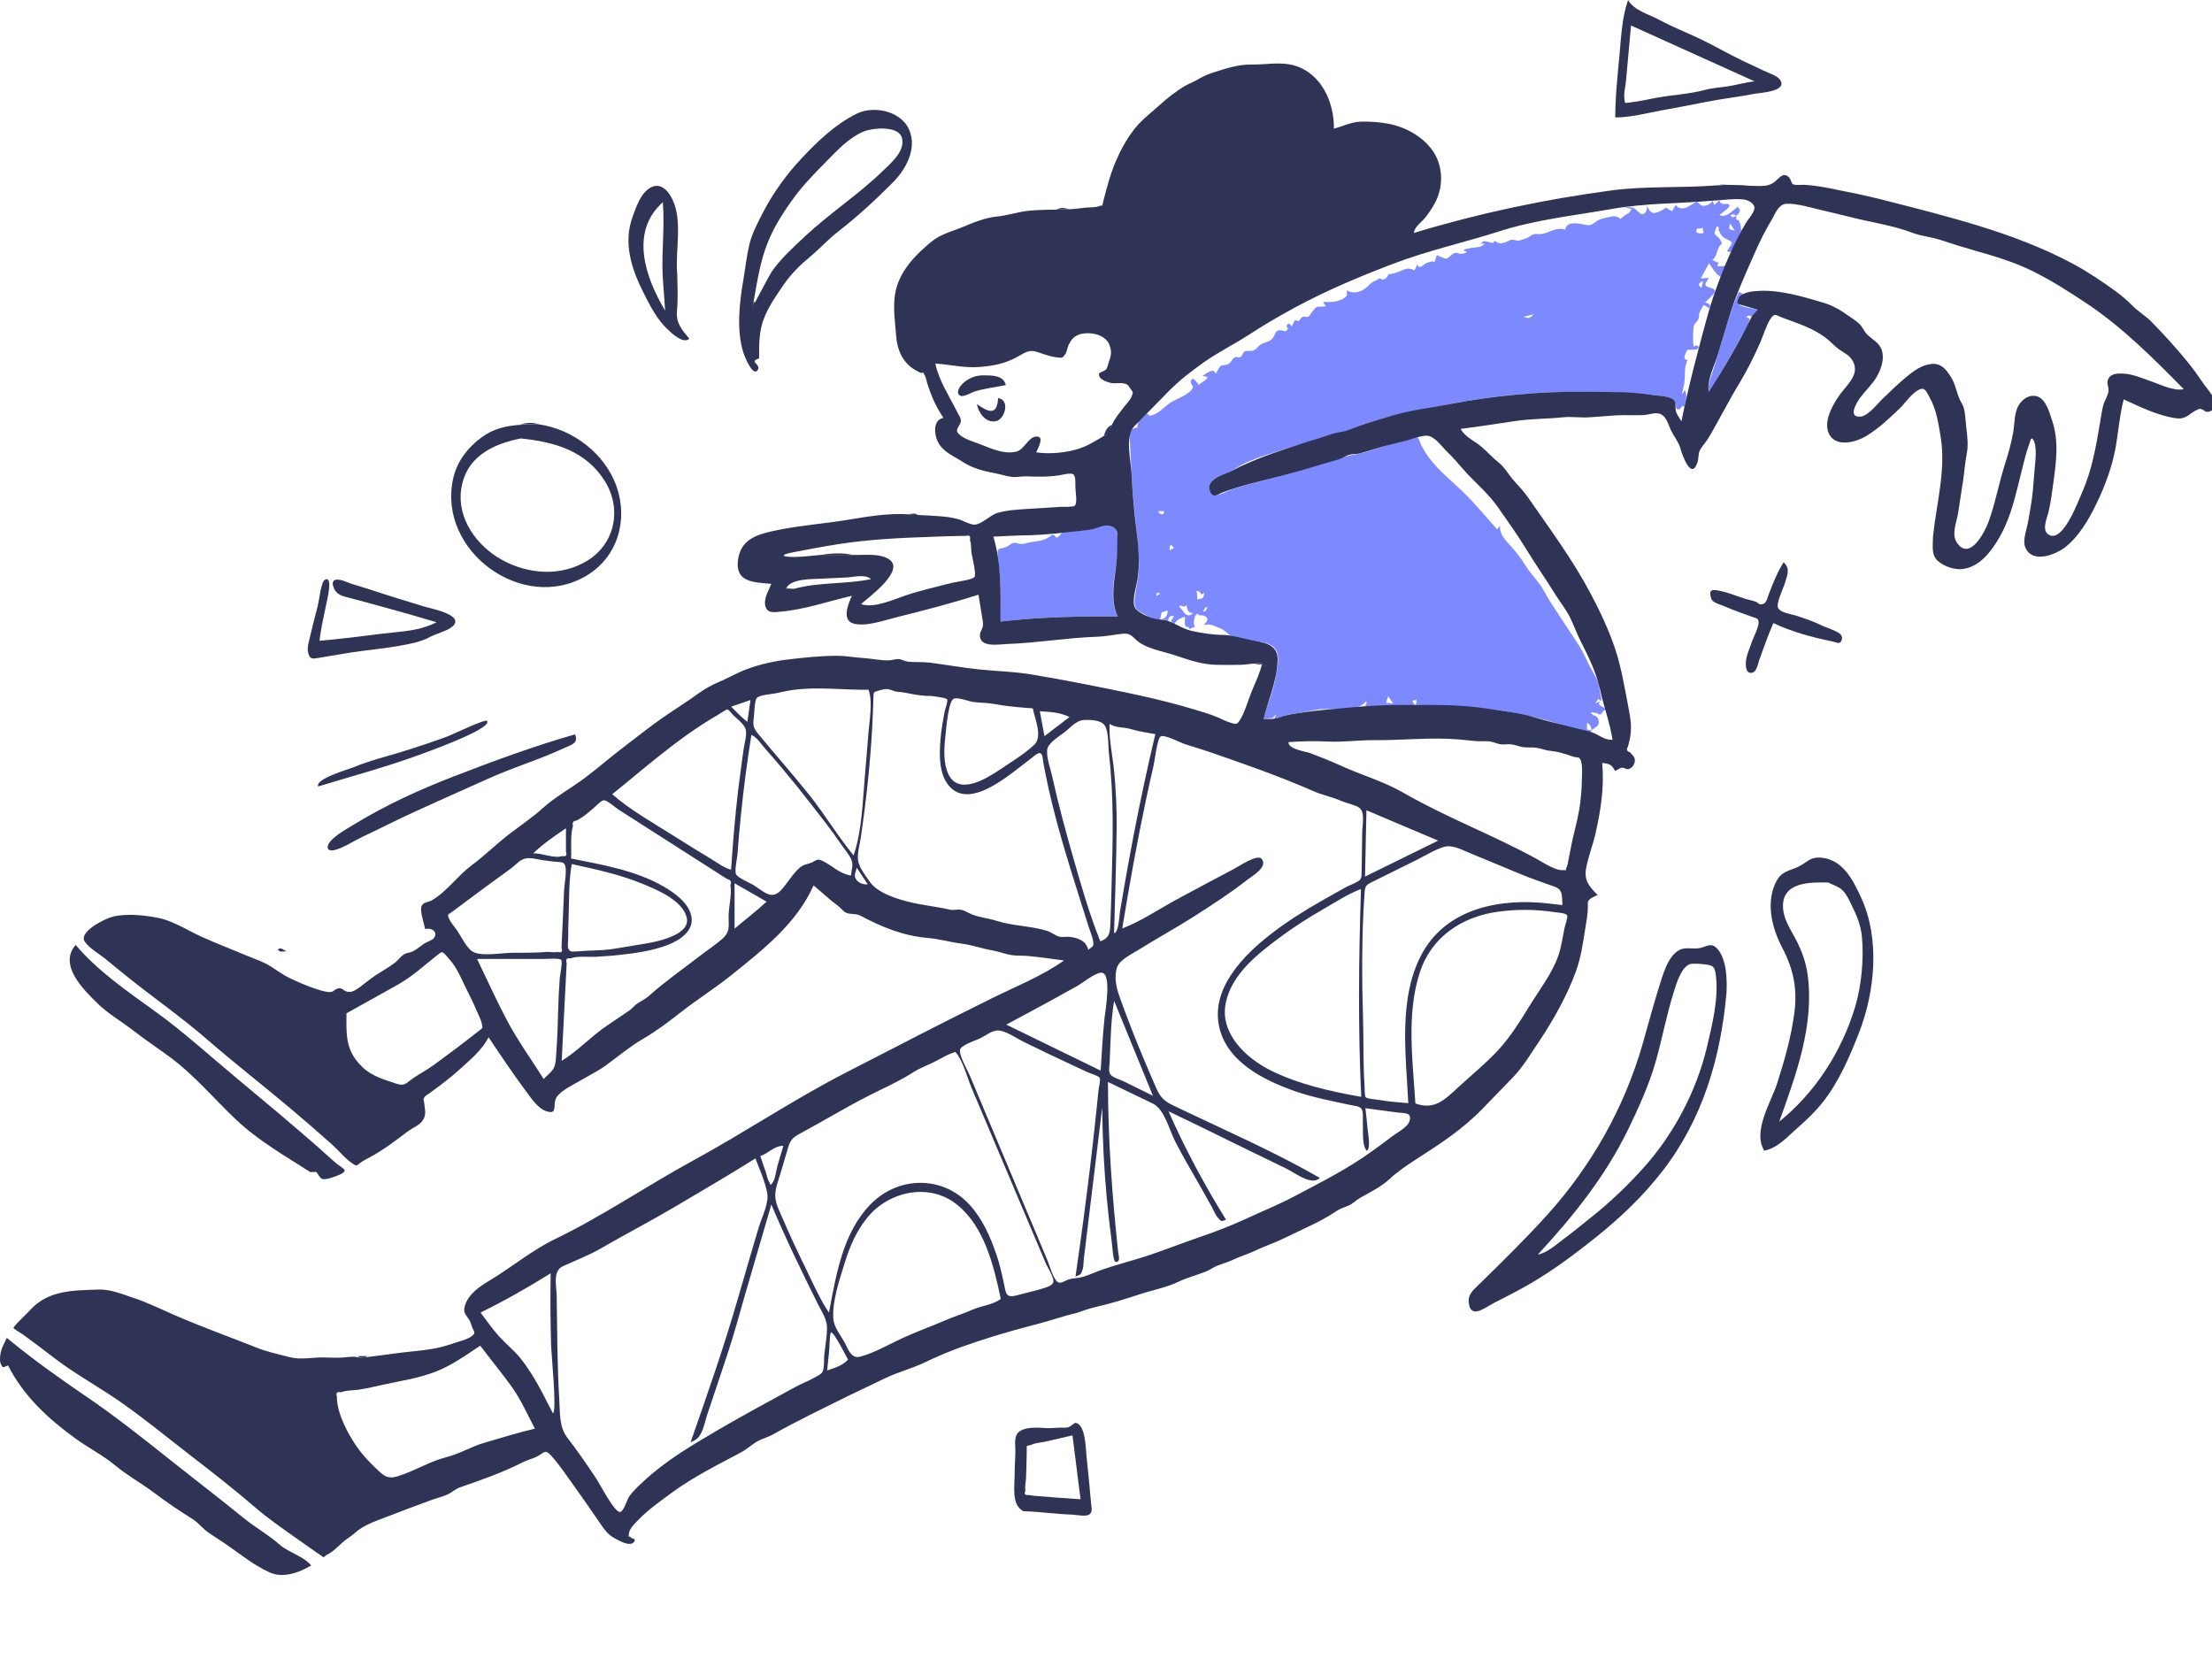
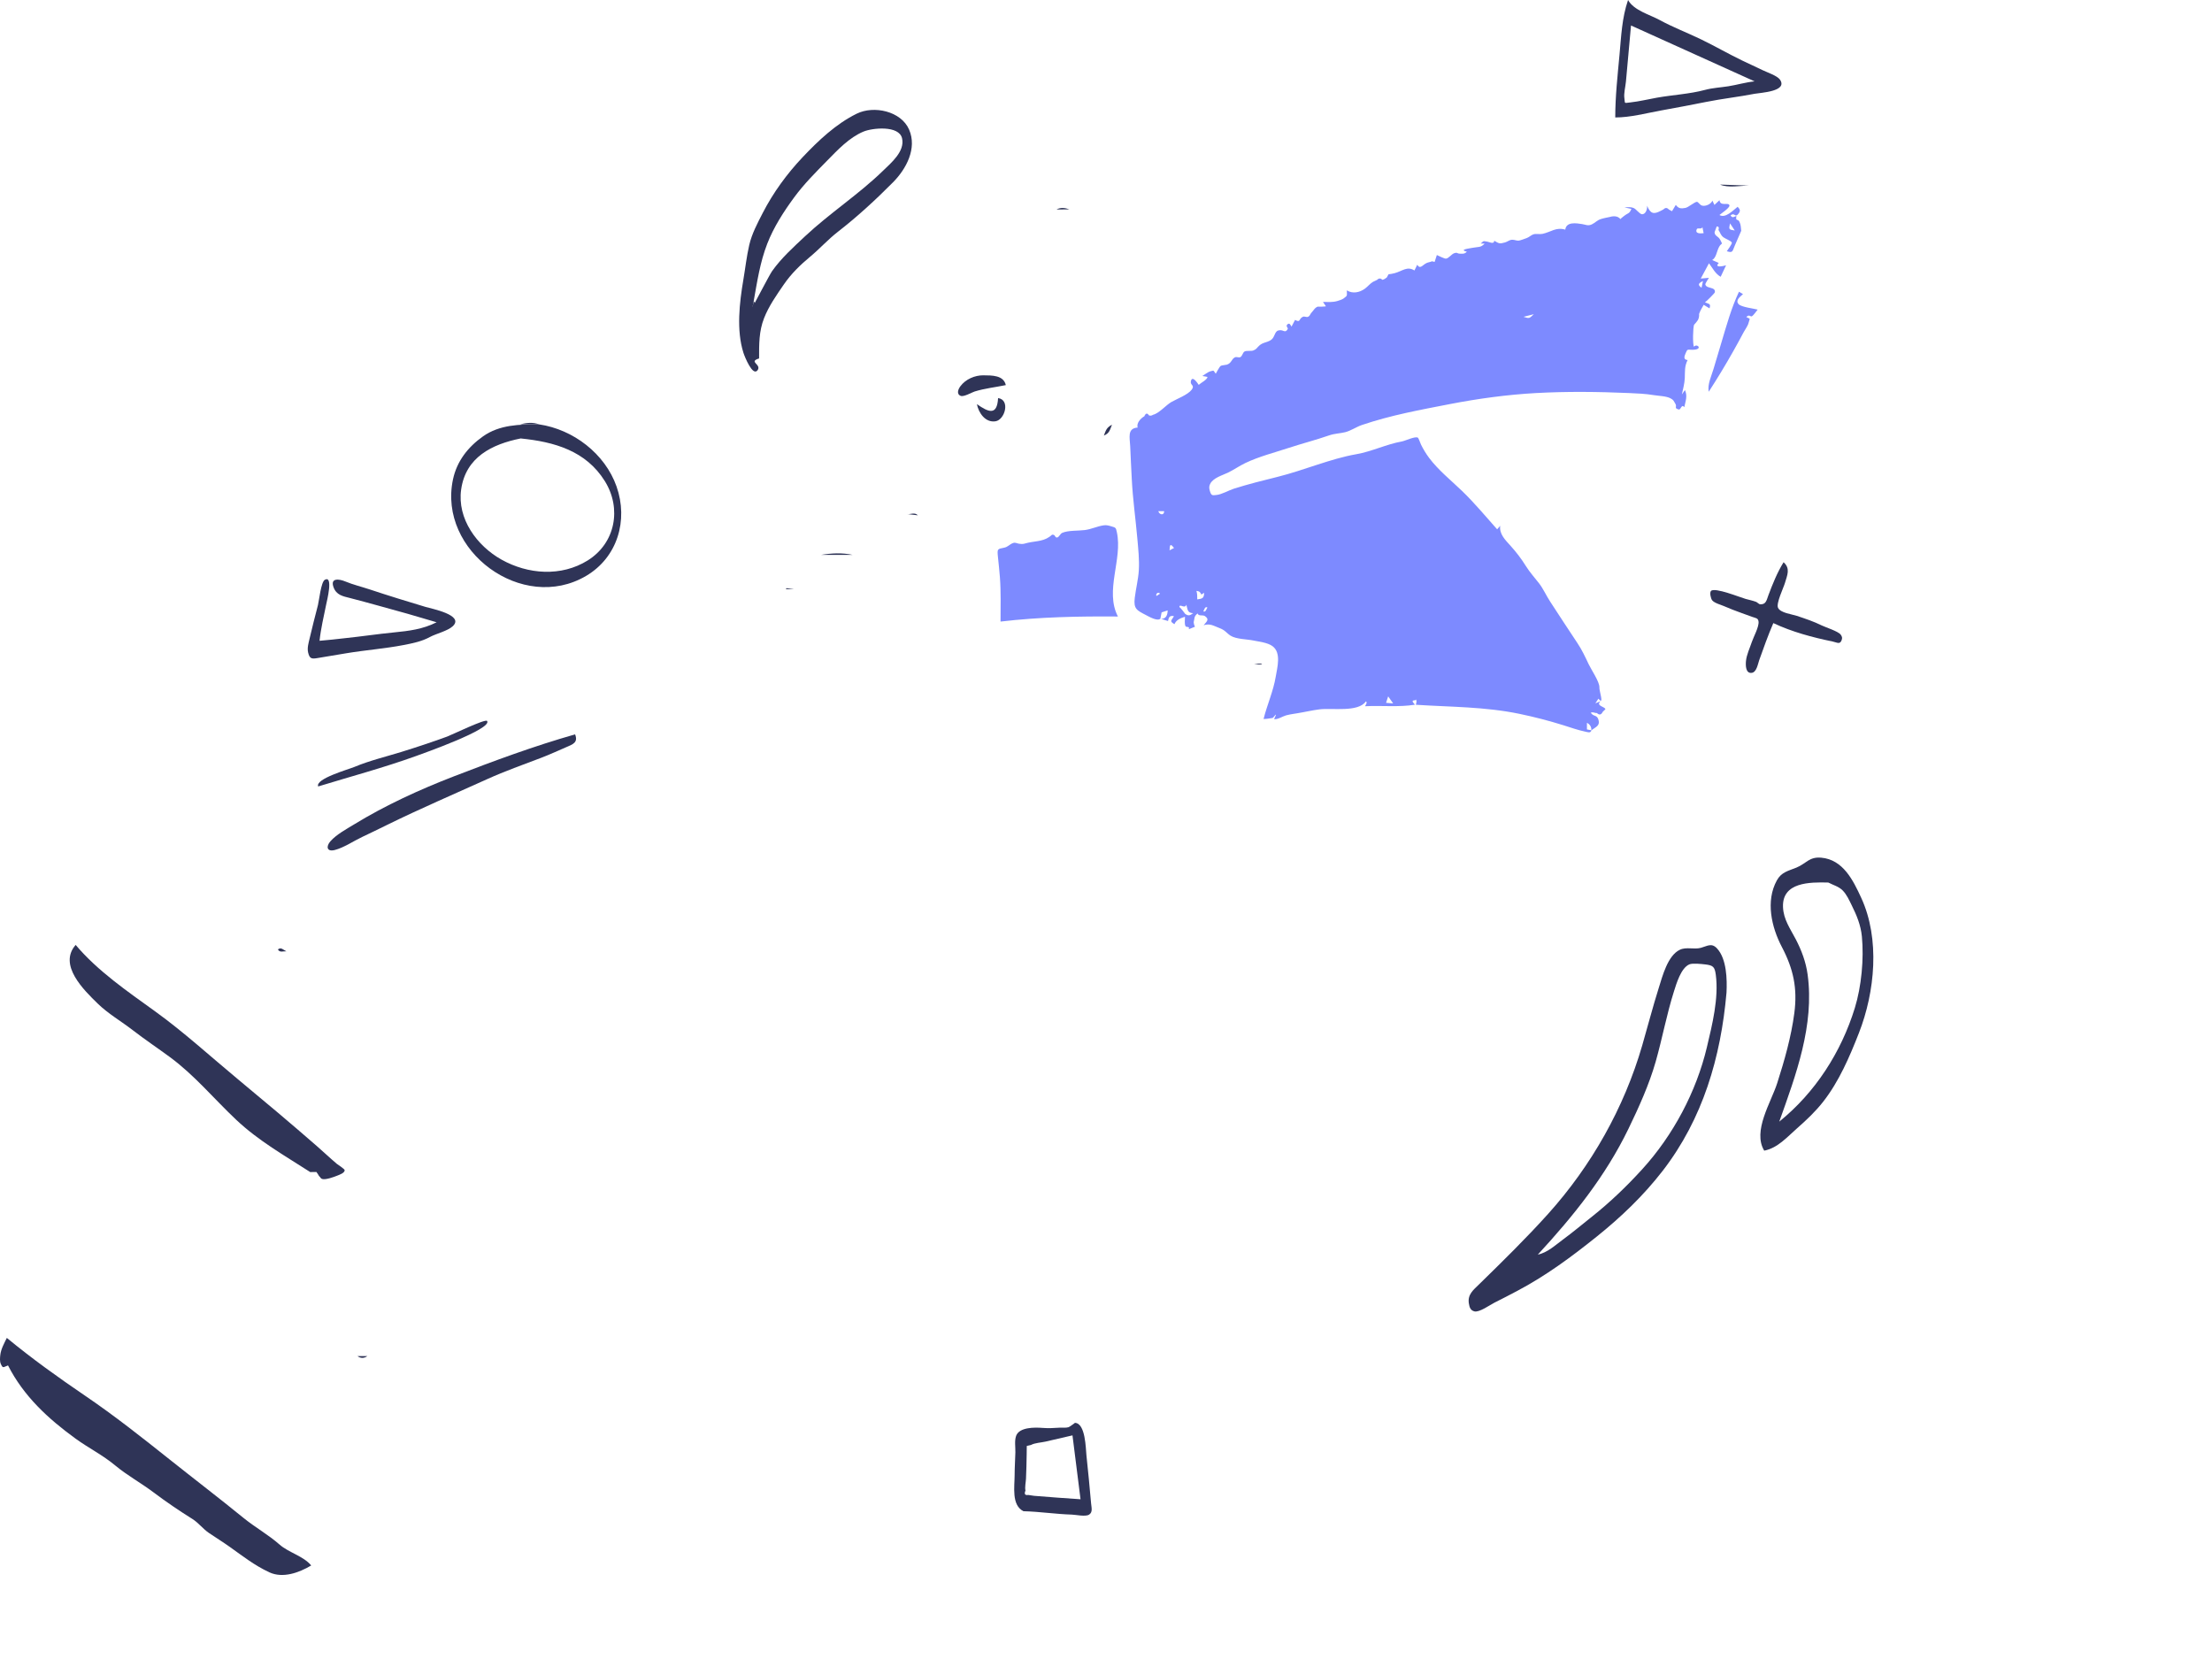
<svg xmlns="http://www.w3.org/2000/svg" width="1024" height="768" viewBox="0 0 1024 768" fill="none">
  <g clip-path="url(#clip0_2333_7337)">
    <path fill-rule="evenodd" clip-rule="evenodd" d="M796.003 92.665C796.365 95.792 800.247 93.404 800.61 95.099C800.839 96.164 796.843 98.807 795.981 99.535C798.765 101.213 802.319 97.347 804.406 95.727C805.481 96.894 805.845 97.507 804.857 98.842C803.115 101.199 803.194 98.076 801.122 99.716C801.985 101.166 802.743 100.335 803.839 99.945C803.362 102.735 804.431 100.969 805.268 102.736C805.948 104.173 805.865 105.235 806.068 106.84C805.084 109.1 804.101 111.361 803.117 113.621C801.934 116.34 802.286 117.214 799.392 116.305C799.718 115.741 801.883 112.983 801.707 112.305C801.507 111.53 798.546 110.458 797.764 109.807C796.388 108.662 796.403 107.68 795.525 106.45C795.874 105.306 795.603 104.771 794.71 104.848L793.724 107.499C793.806 109.38 795.395 109.204 796.332 111.001C797.768 113.751 796.964 112.128 795.791 114.341C794.639 116.515 794.51 119.29 792.616 120.383C793.634 120.83 794.651 121.277 795.669 121.723C793.293 124.331 798.235 123.061 799.052 122.808C798.216 124.583 797.38 126.358 796.545 128.133C794.04 126.731 792.804 124.073 791.136 121.878L787.326 128.96C788.59 128.843 789.854 128.727 791.116 128.61C790.94 128.943 789.322 131.227 789.46 131.735C790.025 133.806 794.325 132.638 793.85 135.347C793.788 135.694 789.934 139.581 789.273 139.956C791.21 140.826 792.086 140.465 791.392 142.75L788.694 141.119C787.928 142.494 787.041 143.837 786.553 145.343C786.646 146.328 786.471 147.261 786.025 148.143C785.495 148.932 784.898 149.668 784.234 150.35C783.708 151.735 783.539 159.295 784.173 160.528C785.587 158.701 788.748 161.926 783.413 161.926C781.077 161.926 781.234 161.44 780.341 163.492C779.639 165.107 779.259 166.516 781.25 166.671C779.753 169.62 780.073 171.892 779.938 175.035C779.828 177.581 779.114 180.112 778.585 182.61C779.059 181.929 779.533 181.249 780.007 180.568C781.284 183.292 780.311 185.586 779.704 188.501C778.378 186.75 778.216 189.874 777.082 189.551C774.769 188.891 776.501 188.405 775.561 186.888C774.746 185.574 774.831 185.197 773.325 184.394C771.327 183.329 767.825 183.289 765.565 182.913C761.765 182.279 757.96 182.12 754.116 181.953C739.726 181.329 725.386 181.169 710.998 181.96C697.761 182.688 684.203 184.544 671.223 187.058C657.404 189.734 643.888 192.202 630.504 196.729C627.918 197.604 625.329 199.429 622.744 200.07C620.291 200.679 617.833 200.671 615.276 201.559C609.153 203.685 602.818 205.297 596.648 207.326C589.999 209.513 582.803 211.337 576.475 214.364C573.727 215.679 571.232 217.462 568.484 218.794C565.896 220.049 561.544 221.194 560.177 224.092C559.644 225.222 559.735 226.041 560.066 227.212C560.73 229.562 561.254 229.308 563.058 229.149C565.568 228.927 568.816 226.974 571.253 226.206C577.925 224.104 584.677 222.421 591.462 220.737C603.647 217.712 615.88 212.356 627.904 210.261C635.035 209.019 641.791 205.641 648.961 204.365C650.534 204.086 655.088 201.841 656.379 202.617C656.721 202.822 657.559 205.286 657.854 205.875C658.913 207.991 660.127 210.034 661.549 211.929C665.835 217.643 671.584 222.245 676.715 227.169C682.576 232.794 687.669 238.999 693.078 245.037C693.548 244.492 694.017 243.947 694.486 243.403C693.991 247.216 696.847 249.966 699.182 252.555C701.953 255.631 704.182 258.522 706.367 262.029C708.16 264.905 710.454 267.423 712.48 270.043C714.472 272.621 715.798 275.732 717.631 278.51C721.839 284.891 725.98 291.395 730.224 297.69C732.222 300.653 733.8 303.987 735.381 307.36C736.636 310.037 740.412 315.511 740.412 318.108C740.141 319.38 742.899 327.032 739.951 323.426C739.481 324.154 739.01 324.882 738.538 325.61C739.345 325.272 740.15 324.934 740.957 324.596C738.509 326.813 743.081 327.098 743.182 328.337C742.774 328.73 742.367 329.123 741.96 329.516C741.264 330.95 740.358 331.136 739.245 330.074C738.018 330.149 737.773 329.463 736.405 329.92C737.711 331.959 739.394 330.67 740.056 333.488C740.638 335.971 738.793 336.504 736.844 337.972L736.723 338.064L736.68 338.211C736.255 339.481 735.05 338.94 733.708 338.663C730.498 338.002 726.951 336.735 723.825 335.76C717.068 333.653 710.259 331.877 703.273 330.436C687.333 327.147 671.521 327.302 655.436 326.262C655.859 324.5 655.862 324.655 655.36 323.563C656.004 324.963 652.119 323.135 655.047 326.228C647.573 327.45 639.5 326.531 631.92 326.938C632.273 326.152 633.084 325.248 632.326 324.679C628.737 329.868 616.745 327.643 610.817 328.386C607.337 328.823 603.898 329.66 600.429 330.211L598.969 330.44C597.751 330.634 596.533 330.846 595.343 331.168C593.81 331.581 591.256 333.278 589.803 332.884C591.93 328.596 589.477 332.308 589.143 332.357C588.133 332.506 586.394 332.846 584.943 332.846C586.597 326.205 589.434 320.086 590.577 313.246C591.29 308.982 593.248 302.114 589.032 299.092C586.722 297.436 582.936 297.077 580.261 296.514C577.329 295.897 572.206 295.922 569.655 294.265C567.663 292.97 567.242 291.78 564.633 290.79C561.623 289.648 560.235 288.514 557.194 289.437C558.431 287.888 560.164 286.758 557.736 285.175C556.741 284.528 554.791 285.399 554.442 283.983C552.64 285.256 553.067 286.284 552.585 288.029C552.629 288.767 552.823 289.471 553.169 290.139C552.215 290.523 551.262 290.907 550.308 291.291C550.914 289.662 549.135 290.633 548.78 289.832C548.251 288.635 548.565 286.808 548.565 285.509C546.599 286.13 544.543 286.898 543.683 288.944C541.276 287.509 542.232 287.411 543.466 285.258C541.445 284.78 541.017 285.82 540.71 287.494C539.644 287.164 538.576 286.835 537.51 286.506C539.914 286.489 540.491 284.611 540.548 282.571C539.613 282.875 538.678 283.18 537.742 283.484C537.55 284.471 537.358 285.458 537.166 286.445C535.693 287.693 531.861 285.439 530.618 284.794C526.284 282.547 524.698 281.897 525.309 276.791C525.82 272.511 526.951 268.21 527.202 263.908C527.481 259.129 526.923 254.018 526.504 249.254C525.692 240.035 524.385 230.95 523.927 221.693C523.68 216.681 523.404 211.668 523.207 206.653C523.051 202.667 521.675 198.281 526.648 197.927C526.04 195.997 527.861 193.765 529.74 192.708C530.397 191.211 531.115 191.077 531.896 192.308C532.574 192.521 533.204 192.421 533.787 192.006C536.525 191.385 539.809 187.5 542.267 186.099C544.677 184.726 549.932 182.73 551.653 180.418C553.317 178.181 550.8 178.433 551.309 176.383C552.003 173.581 554.532 177.605 554.92 178.165C555.765 177.316 558.993 175.724 558.955 174.49C558.164 174.349 557.374 174.208 556.583 174.067C557.447 173.568 559.364 172.078 560.369 171.881C562.077 171.546 561.436 171.113 562.805 172.996C563.281 172.258 564.439 169.833 565.164 169.342C565.51 169.107 567.566 168.951 567.997 168.799C570.235 168.008 570.009 166.267 571.654 165.439C572.452 165.038 573.434 165.654 574.104 165.362C575.174 164.894 575.177 163.297 576.148 162.718C576.988 162.216 579.118 162.633 580.121 162.268C581.783 161.661 581.71 161.096 582.95 159.988C584.689 158.435 586.29 158.66 588.227 157.483C590.235 156.263 589.927 153.516 591.749 152.992C594.182 152.293 594.805 154.597 596.128 152.321C596.426 151.81 595.076 151.046 595.923 150.226C596.967 149.216 597.399 150.421 597.878 151.206L599.53 148.089C602.178 149.539 601.066 147.669 603.087 146.673C603.984 146.231 604.723 147.104 605.706 146.57C606.429 146.178 606.554 145.324 607.073 144.795C608.071 143.778 608.623 142.382 610.169 141.898C609.61 142.072 614.19 141.94 613.781 141.744C613.336 141.09 612.89 140.436 612.444 139.782C614.841 139.782 616.934 140.02 619.253 139.3C620.074 139.046 621.357 138.654 622.04 138.132C623.917 136.697 623.494 137.047 623.494 134.411C626.083 136.059 629.379 135.483 631.934 133.572C633.268 132.574 634.123 131.38 635.586 130.478C636.214 130.153 636.853 129.849 637.501 129.567C638.313 128.727 639.126 128.719 639.941 129.544C641.093 129.235 641.08 129.022 641.973 128.463C642.229 127.957 642.501 127.46 642.793 126.973C643.751 126.873 644.695 126.7 645.627 126.454C649.244 125.481 651.428 123.067 654.785 125.206C655.214 124.331 655.644 123.455 656.072 122.579C657.501 124.811 658.478 122.679 660.374 121.775C661.169 121.396 662.201 121.302 662.919 120.956L664.133 121.243C664.476 120.183 664.818 119.123 665.16 118.063C665.851 118.332 668.59 119.803 669.413 119.725C670.593 119.614 672.003 117.617 673.146 117.24C674.89 116.665 674.265 117.425 675.978 117.437C677.295 117.446 677.916 117.633 679.054 116.527C675.208 115.528 680.06 115.057 681.681 114.719C684.206 114.193 685.507 114.755 687.261 112.76H685.44C687.237 111.125 686.632 111.702 688.524 111.862C689.12 111.911 691.712 113.334 691.717 111.436C694.162 112.877 694.189 112.88 696.71 112.23C697.826 111.942 698.776 111.005 700.003 110.983C701.2 110.962 702.058 111.503 703.126 111.387C703.765 111.319 706.002 110.48 706.758 110.205C707.957 109.768 708.747 108.835 709.894 108.474C711.156 108.075 712.762 108.549 714.088 108.258C718.031 107.39 720.345 105.03 724.614 106.308C725.07 102.487 729.832 103.337 732.395 103.731C734.179 104.006 735.088 104.728 736.935 103.854C738.439 103.143 739.296 102.015 740.97 101.447C742.254 101.011 743.984 100.694 745.325 100.416C746.154 100.154 747.001 100.07 747.866 100.165C748.735 100.287 749.464 100.665 750.051 101.298L750.16 101.423C750.293 101.108 752.313 99.611 752.081 99.796C753.589 98.589 754.296 99.05 755.223 96.7L751.991 96.018C753.655 95.906 754.905 95.714 756.385 96.361C757.408 96.808 759.127 99.177 760.152 99.179C762.005 99.181 762.653 96.57 762.469 95.211C764.024 98.832 765.351 99.435 768.843 97.584C769.253 97.366 769.664 97.149 770.074 96.931C770.905 96.06 771.731 96.076 772.553 96.98L774.017 97.777C774.604 96.8 775.19 95.824 775.778 94.847C777.024 96.563 778.208 96.647 780.24 96.246C781.641 95.969 784.517 93.43 785.55 93.431C786.149 93.431 786.914 94.891 787.913 95.176C789.566 95.65 792.135 94.458 792.724 92.876C793.037 93.536 793.35 94.197 793.662 94.858C794.443 94.128 795.227 93.4 796.003 92.665ZM736.67 338.052L736.667 338.108L736.723 338.064L736.724 338.062L736.67 338.052ZM734.641 334.607V337.682L735.682 337.872L736.67 338.052L736.68 337.883C736.724 336.405 735.966 335.309 734.641 334.607ZM642.621 322.373C642.296 323.369 641.972 324.366 641.648 325.362C642.741 325.451 643.835 325.54 644.929 325.63C644.159 324.544 643.39 323.459 642.621 322.373ZM514.194 243.579C516.585 244.277 516.552 244.192 517.032 246.404C519.763 258.994 511.313 273.434 517.517 285.402C499.381 285.255 481.208 285.617 463.178 287.742C463.178 280.886 463.403 274.045 462.885 267.2C462.65 264.093 462.299 260.997 461.982 257.898C461.581 253.965 461.708 254.195 464.927 253.518C466.618 253.162 467.223 252.09 468.839 251.437C470.052 250.946 470.596 251.55 471.792 251.718C473.931 252.02 473.957 251.661 475.917 251.243C480.124 250.346 483.697 250.666 487.021 247.525C488.744 247.376 488.186 248.972 489.387 248.816C490.26 248.702 490.816 247.072 491.707 246.683C494.478 245.47 499.091 245.766 502.123 245.387C505.22 245.001 507.961 243.604 510.926 243.19C512.147 243.02 513.037 243.241 514.194 243.579ZM549.178 279.915C548.593 282.092 546.025 279.258 545.985 280.965L545.988 281.121L545.993 281.083C546.128 280.791 548.725 284.227 548.572 284.113C549.967 285.164 550.78 285.065 552.361 283.859C549.531 283.752 549.843 282.006 549.178 279.915ZM557.064 282.991C558.097 283.559 558.413 282.106 558.948 281.219C557.794 280.644 557.624 281.982 557.064 282.991ZM553.867 273.52C554.269 274.934 554.24 276.018 554.24 277.478C556.629 277.14 557.38 276.966 557.424 274.425L556.147 275.228C555.477 273.901 555.329 273.798 553.867 273.52ZM535.379 275.887C535.92 275.539 536.461 275.19 537.002 274.841C536.204 273.693 534.785 275.058 535.379 275.887ZM541.421 254.761C542.111 254.399 542.803 254.037 543.493 253.675C541.701 251.39 541.57 252.157 541.421 254.761ZM538.924 236.637H536.208C536.74 238.383 538.924 238.759 538.924 236.637ZM805.027 135.055C805.647 135.417 806.268 135.779 806.888 136.14C805.276 137.609 803.294 139.09 804.864 140.812C806.111 142.179 811.933 142.831 813.677 143.329C813.072 144.025 811.825 145.927 811 146.406C810.346 146.785 809.749 145.284 808.431 146.779C810.617 147.913 810.031 147.054 809.463 149.459C809.128 150.878 807.929 152.402 807.254 153.675C805.609 156.772 803.926 159.849 802.201 162.902C798.662 169.163 794.936 175.32 791.021 181.354C790.361 177.946 792.249 174.127 793.228 170.839C794.46 166.701 795.694 162.565 796.934 158.43C799.327 150.462 801.475 142.577 805.027 135.055ZM710.04 145.452C708.271 145.903 707.112 146.197 705.283 146.663C707.94 147.509 707.94 147.509 710.04 145.452ZM788.365 130.093C786.109 131.149 785.868 131.916 787.693 133.208C787.91 132.203 788.069 131.466 788.365 130.093ZM788.091 105.104C787.785 106.445 785.888 105.155 785.468 106.135C784.506 108.377 787.564 108.073 788.666 107.938C788.475 106.993 788.282 106.049 788.091 105.104ZM800.875 103.402C800.271 106.269 800.271 106.269 803.067 106.7C802.333 105.596 801.718 104.67 800.875 103.402ZM750.16 101.423L750.155 101.454C750.157 101.471 750.174 101.479 750.208 101.477L750.16 101.423Z" fill="#7D8AFF" />
-     <path fill-rule="evenodd" clip-rule="evenodd" d="M396.602 401.715C396.178 403.898 395.118 404.926 396.229 406.931C397.172 408.634 399.876 409.749 401.691 409.318L396.602 401.715ZM347.428 324.069L338.475 327.138C340.922 329.539 343.254 332.063 345.952 334.195L347.428 324.069ZM495.107 331.929C490.837 329.777 486.054 329.534 481.373 329.258C482.084 333.101 482.797 336.945 483.51 340.788C487.375 337.835 491.242 334.882 495.107 331.929ZM392.574 629.424C391.722 627.915 385.91 616.256 384.702 616.855C384.061 617.172 384.011 623.663 383.917 624.586C383.584 627.87 383.25 631.153 382.917 634.437C386.355 633.223 390.027 632.216 392.574 629.424ZM351.966 535.17C352.845 537.746 353.725 540.323 354.604 542.9C355.022 544.125 355.267 545.932 356.007 547.013C356.968 548.415 356.243 549.24 357.526 547.705C358.904 546.056 359.316 541.658 359.914 539.638C360.823 536.569 361.731 533.502 362.639 530.434C358.358 530.398 355.763 533.923 351.966 535.17ZM262.004 383.43C256.74 387.028 251.411 390.597 246.831 395.069C250.86 394.818 256.47 397.59 260.265 396.288C262.017 396.662 262.596 395.997 262.004 394.291V390.747V383.43ZM340.056 408.882V429.889C344.971 425.701 350.144 421.811 354.873 417.407C349.934 414.565 344.996 411.724 340.056 408.882ZM515.757 463.313C514.206 472.665 514.12 482.289 513.695 491.753C513.62 493.433 512.973 495.962 514.092 497.433C515.215 498.908 518.414 499.725 520.04 500.513C524.615 502.731 529.159 505.012 533.721 507.257C527.733 492.609 521.745 477.961 515.757 463.313ZM631.908 405.8C643.194 400.252 654.481 394.704 665.768 389.155C654.702 384.47 643.635 379.786 632.57 375.101C632.349 385.334 632.128 395.568 631.908 405.8ZM515.733 431.921C517.796 432.069 518.122 424.212 518.463 422.134C519.113 418.19 519.779 414.249 520.462 410.31C521.829 402.436 523.265 394.574 524.777 386.727C527.801 371.035 531.136 355.402 534.832 339.855C530.86 339.139 527.211 338.624 523.332 337.468C520.199 336.534 516.468 337.042 513.671 335.1C513.308 342.385 515.127 350.13 515.8 357.415C516.58 365.844 516.999 374.229 516.93 382.696C516.794 399.105 516.171 415.518 515.733 431.921ZM255.951 654.24C257.907 653.719 255.244 626.906 255.125 623.039C254.785 611.844 254.719 600.641 254.919 589.443C244.381 596.051 233.598 602.137 222.466 607.626C225.327 611.337 228.008 615.339 231.174 618.793C234.436 622.35 238.178 625.265 241.201 629.096C247.287 636.811 251.456 645.569 255.951 654.24ZM509.538 495.622C510.028 487.557 510.482 479.509 511.296 471.468C511.643 468.046 514.95 449.863 509.655 450.29C506.643 450.533 501.36 454.941 498.598 456.486C494.95 458.526 491.297 460.56 487.631 462.569C480.397 466.533 473.115 470.409 465.855 474.326C480.416 481.425 494.977 488.524 509.538 495.622ZM478.1 327.923C472.069 327.473 466.239 327.025 460.29 325.902C457.082 325.296 453.874 325.38 450.649 324.971C448.339 324.678 443.824 322.781 441.672 323.402C438.968 324.182 437.986 337.733 437.614 341.134C437.015 346.612 436.611 353.258 439.058 358.404C443.774 368.324 456.481 360.581 462.663 356.42C467.962 352.852 473.965 349.239 478.665 344.908C482.828 341.071 479.091 332.881 478.1 327.923ZM509.377 435.798C513.921 433.96 513.849 431.652 514.047 426.898C514.287 421.122 514.427 415.339 514.592 409.56C514.886 399.262 515.164 388.959 515.072 378.655C514.983 368.59 514.49 358.541 513.338 348.538C512.931 345.001 513.336 338.96 511.472 335.943C509.771 333.191 504.491 333.162 501.61 333.332C498.362 333.523 495.731 336.608 493.334 338.558C490.679 340.719 485.224 343.761 484.789 346.983C484.301 350.581 486.278 355.715 487.044 359.205C489.845 371.942 493.253 384.554 496.843 397.088C500.567 410.092 504.341 423.227 509.377 435.798ZM393.929 405.31C394.222 402.448 395.287 400.058 393.847 397.332C392.61 394.988 390.596 392.633 389.083 390.414C384.753 384.058 379.897 377.97 375.18 371.898C370.86 366.337 366.434 360.835 361.906 355.442C359.384 352.439 356.784 349.501 354.2 346.551C352.307 344.392 350.513 341.358 347.836 340.228C345.863 352.625 344.233 365.076 342.961 377.565C342.347 383.602 341.817 389.648 341.372 395.7C341.246 397.408 339.921 403.177 340.768 404.768C341.659 406.439 347.104 408.675 348.771 409.699C353.431 412.563 357.052 416.878 361.484 412.17C364.535 408.928 366.992 404.358 370.402 401.529C372.179 400.055 373.852 400.124 375.845 399.249C378.162 398.233 378.235 397.254 381.004 398.637C385.669 400.966 388.503 404.408 393.929 405.31ZM160.38 469.095C160.38 477.678 159.793 484.734 165.611 491.682C170.695 497.754 175.978 499.159 183.129 501.555C187.34 502.965 187.634 501.665 191.046 499.283C194.289 497.021 197.82 495.206 201.018 492.872C207.911 487.842 214.799 482.654 221.498 477.363C223.75 475.584 223.418 476.191 223.076 474.056C222.763 472.111 221.367 469.635 220.604 467.785C219.224 464.438 217.598 461.199 215.971 457.966C214.124 454.298 212.515 450.314 210.221 446.894C209.269 445.475 208.139 444.191 207.028 442.897C204.689 440.172 204.772 440.273 201.975 442.5C196.07 447.203 190.576 452.294 183.93 455.971C176.067 460.323 168.223 464.704 160.38 469.095ZM338.429 402.61C339.282 390.288 340.244 378.034 341.721 365.768C342.48 359.47 343.363 353.189 344.222 346.904C344.572 344.345 345.922 340.05 345.17 337.564C344.431 335.117 341.169 332.788 339.379 331.018C338.898 330.542 337.419 328.545 336.783 328.455C336.102 328.36 333.539 330.237 332.8 330.66C330.186 332.159 327.619 333.735 325.091 335.375C320.327 338.466 315.711 341.783 311.194 345.224C301.722 352.439 292.689 360.203 283.418 367.671C291.912 375.115 302.367 380.896 311.864 386.925C317.479 390.49 323.123 394.016 328.84 397.415C331.739 399.137 335.101 401.77 338.429 402.61ZM222.315 622.952C215.456 627.487 208.906 632.274 201.149 635.184C193.427 638.082 185.795 639.197 177.814 640.919C173.789 641.788 170.006 642.738 165.898 643.346C163.596 643.686 160.033 643.555 157.934 644.527C156.065 644.129 155.399 644.766 155.938 646.439C155.958 646.959 155.978 647.479 155.998 647.999C156.527 655.232 161.176 663.936 165.231 669.816C167.598 673.25 170.614 676.445 173.611 679.331C176.995 682.59 178.946 684.888 183.663 683.523C191.614 681.221 198.631 676.588 206.69 674.545C213.065 672.929 218.36 669.542 224.577 667.789C232.244 665.627 239.831 663.163 247.604 661.357C244.132 654.655 241.027 647.677 236.582 641.538C232.023 635.238 226.996 629.184 222.315 622.952ZM264.382 397.434C278.726 400.289 294.273 402.932 307.111 410.337C312.121 413.227 318.472 417.694 319.939 423.671C321.693 430.815 314.797 435.24 309.037 437.47C302.121 440.147 294.593 441.173 287.265 442.017C283.386 442.464 279.489 442.708 275.592 442.929C272.438 443.109 267.089 442.416 264.206 443.666C262.4 443.306 261.774 444.038 262.328 445.863C262.294 446.518 262.261 447.174 262.228 447.829L261.929 453.719C261.73 457.641 261.531 461.564 261.331 465.486C260.898 474.03 260.464 482.575 260.031 491.119C267.544 486.464 273.599 479.799 280.942 474.833C284.433 472.472 287.899 470.106 291.376 467.753C292.834 466.767 293.725 465.384 295.16 464.465C297.063 463.246 298.75 462.513 300.535 460.916C307.825 454.396 315.932 448.76 323.664 442.775C327.176 440.055 331.021 437.555 334.363 434.638C337.863 431.582 337.379 429.066 337.293 424.673C337.203 420.022 338.91 414.247 338.118 409.762C338.783 408.24 338.272 407.293 336.587 406.921C335.461 406.201 334.336 405.481 333.21 404.761C330.965 403.325 328.72 401.889 326.475 400.454C317.544 394.743 308.614 389.031 299.683 383.32C295.222 380.467 290.761 377.614 286.299 374.761C285.053 373.965 280.989 370.365 279.591 370.471C278.165 370.579 275.691 373.363 274.622 374.249C272.982 375.607 271.39 377.036 269.618 378.225C268.735 378.837 267.813 379.383 266.853 379.864C265.318 380.012 264.785 380.855 265.252 382.392C263.904 386.716 264.645 392.892 264.382 397.434ZM463.294 601.28C460.046 586.095 455.857 568.114 443.188 557.785C430.339 547.309 411.554 551.357 401.503 563.659C396.469 569.821 393.348 577.106 391.03 584.655C388.65 592.403 385.143 602.498 385.785 610.692C386.066 614.284 389.144 618.145 390.903 621.279C392.718 624.516 393.923 629.157 398.201 628.036C404.834 626.297 411.58 622.305 417.787 619.448C424.065 616.557 430.675 614.179 437.185 611.387C441.507 609.534 445.994 608.124 450.305 606.244C454.393 604.463 459.787 604.033 463.294 601.28ZM655.225 510.837C664.285 514.08 668.994 508.889 675.369 503.045C681.408 497.509 687.951 492.185 693.512 486.168C699.248 479.964 703.782 472.632 708.192 465.466C712.65 458.224 718.676 450.402 721.421 442.336C722.817 438.233 723.413 433.687 724.293 429.446C724.505 428.425 725.926 424.626 725.475 423.767C724.853 422.586 720.897 422.461 719.811 422.289C711.166 420.922 702.005 420.854 693.334 422.076C676.557 424.44 662.526 433.849 657.223 450.301C651.007 469.587 653.994 491.023 655.225 510.837ZM596.482 343.555C596.342 346.894 604.346 347.822 606.421 348.601C611.215 350.399 615.982 352.298 620.637 354.426C630.224 358.808 640.447 361.663 649.627 366.961C669.416 378.382 690.899 386.433 710.891 397.357C714.006 399.06 720.093 403.161 723.651 402.814C725.542 402.63 724.133 404.152 725.36 401.146C725.801 400.064 725.948 398.657 726.195 397.498C726.936 394.025 727.509 390.52 728.341 387.066C729.71 381.381 731.108 376.107 731.685 370.264C731.93 367.788 732.198 365.315 732.227 362.825C732.257 360.301 732.838 353.977 731.699 351.792C730.943 350.343 730.792 350.84 728.904 350.431C727.822 350.197 726.687 349.71 725.644 349.385C723.195 348.623 720.744 347.891 718.176 347.667C715.639 347.445 714.02 346.673 711.641 346.225C709.145 345.755 706.581 346.325 704.038 345.669C701.293 344.96 699.983 344.313 697.115 344.584C694.334 344.846 693.534 344.23 690.811 343.472C688.538 342.84 685.83 343.282 683.461 343.09C680.594 342.856 677.736 342.498 674.867 342.271C661.967 341.25 648.914 342.764 635.984 342.644C628.953 342.579 622.073 343.617 615.052 343.296C608.916 343.016 602.573 343.082 596.482 343.555ZM630.041 411.544C623.766 413.934 617.947 417.816 612.129 421.159C605.42 425.014 598.999 429.11 592.79 433.733C582.351 441.507 570.169 450.828 567.421 464.393C564.602 478.315 576.692 489.722 588.027 495.418C600.954 501.913 615.993 505.272 630.153 507.753C628.639 475.704 628.995 443.602 630.041 411.544ZM442.309 486.996C438.502 488.048 435.279 490.301 431.747 491.968C428.584 493.461 425.523 494.587 422.568 496.509C417.753 499.642 412.171 502.324 407.137 504.747C394.681 510.74 382.588 518.183 370.256 524.825C366.988 526.586 365.917 527.698 364.81 531.322C363.608 535.258 362.475 539.221 361.317 543.171C360.237 546.855 358.513 550.794 358.967 554.683C359.363 558.066 361.113 561.257 362.432 564.343C365.754 572.109 369.355 579.751 373.076 587.332C376.415 594.138 379.462 601.359 383.748 607.615C387.079 590.241 390.068 570.774 402.981 557.535C415.884 544.306 436.469 544.119 448.903 557.775C454.81 564.262 458.405 572.432 461.231 580.641C462.715 584.954 463.712 589.349 464.667 593.803C465.687 598.561 465.436 601.086 470.686 599.644C474.855 598.499 479.275 597.585 483.362 596.279C485.482 595.602 487.55 594.841 487.646 593.166C487.768 591.051 484.92 586.72 484.079 584.73C479.736 574.459 475.392 564.187 471.048 553.916C466.331 542.763 461.613 531.61 456.894 520.458C454.54 514.893 452.185 509.329 449.83 503.765C447.682 498.693 445.893 491.161 442.309 486.996ZM630.394 400.263C630.464 395.192 630.548 390.121 630.614 385.049C630.654 382.027 632.001 376.183 629.369 374.024C627.737 372.686 622.896 371.66 620.832 370.744C616.759 368.938 612.349 368.132 608.252 366.338C592.206 359.309 575.507 353.455 558.986 347.79C555.424 346.568 551.783 345.568 548.197 344.365C546.261 343.716 539.09 339.902 537.299 340.9C535.73 341.773 534.547 352.173 534.045 354.332C532.856 359.444 531.719 364.569 530.627 369.703C526.386 389.635 522.829 409.707 519.521 429.813C528.309 426.476 536.732 420.694 545.035 416.224C553.66 411.581 562.255 406.949 570.939 402.413C573.39 401.132 582.013 395.246 584.031 397.556C587.268 401.263 579.555 405.611 577.53 407.199C569.698 413.342 561.424 418.697 553.048 424.055C544.369 429.609 535.337 434.515 526.613 439.967C523.464 441.935 518.437 444.331 517.199 447.655C515.607 451.931 516.756 457.128 518.206 461.213C521.766 471.252 525.665 481.167 529.788 490.987C531.663 495.452 533.586 499.897 535.545 504.325C537.878 509.599 540.939 510.714 546.022 513.141C567.676 523.481 590.168 533.294 610.967 545.259C607.486 549.271 599.002 542.683 595.567 541.015C589.205 537.925 582.837 534.845 576.48 531.746C564.637 525.973 552.854 520.085 540.944 514.451C548.577 531.812 557.585 548.539 567.573 564.654C565.051 565.508 565.666 565.553 564.083 564.036C562.75 562.759 561.855 560.257 560.952 558.653C559.085 555.34 557.243 552.014 555.362 548.709C551.46 541.85 547.416 535.095 543.853 528.049C541.173 522.751 539.097 513.489 533.589 510.818C526.726 507.488 519.772 504.247 512.909 500.87C512.909 527.265 514.806 553.074 517.59 579.306C517.731 580.629 518.999 584.533 516.442 584.151C515.289 583.978 514.9 576.74 514.698 575.229C513.768 568.3 512.979 561.354 512.334 554.394C511.049 540.505 510.35 526.56 510.26 512.612C508.613 526.173 506.966 539.734 505.319 553.295L502.978 572.572C502.568 575.947 502.158 579.322 501.748 582.697C501.56 584.248 501.679 586.275 501.134 587.754C500.277 590.081 500.565 589.903 497.878 590.964C500.447 573.305 502.82 555.616 504.919 537.895C505.944 529.248 506.904 520.594 507.789 511.932C508.027 509.603 508.26 507.272 508.488 504.942C508.603 503.754 509.628 499.934 509.059 498.947C508.496 497.969 504.763 496.949 503.688 496.45C501.335 495.358 498.982 494.267 496.631 493.169C488.999 489.602 481.373 486.006 473.825 482.265C470.523 480.628 467.06 478.099 463.469 477.226C459.894 476.357 457.294 478.845 454.237 480.427C451.858 481.658 446.253 483.297 444.664 485.388C443.185 487.334 447.778 495.122 448.985 497.993C452.388 506.093 455.792 514.194 459.196 522.294C466.097 538.718 472.999 555.142 479.901 571.567C481.588 575.581 483.275 579.596 484.962 583.611C486.043 586.184 487.848 593.516 490.471 593.803C491.632 593.93 493.538 592.667 494.66 592.304C496.334 591.763 497.88 591.771 499.56 591.486C502.638 590.964 505.834 589.376 508.857 588.262C516.626 585.398 524.68 583.549 532.512 580.874C540.38 578.187 548.12 575.168 555.957 572.48C563.075 570.04 570.257 567.259 577.095 564.081C584.316 560.724 591.722 557.764 598.758 554.042C611.574 547.263 624.251 540.932 635.575 532.618C638.237 530.663 641.073 528.7 643.707 526.607C646.016 524.77 650.422 522.502 651.994 520.087C652.593 519.166 653.108 517.36 652.408 516.267C651.657 515.093 648.331 515.2 646.777 514.991C641.876 514.333 636.976 513.674 632.076 513.016C632.452 516.239 632.832 519.459 633.105 522.694C633.296 524.977 634.646 531.011 632.826 532.8C630.324 530.422 631.128 523.311 630.904 520.143C630.784 518.45 631.215 515.136 630.457 513.634C629.626 511.988 627.33 512.01 625.249 511.56C616.425 509.651 607.681 508.049 599.142 505.024C584.717 499.915 567.474 491.288 564.252 474.648C560.893 457.301 575.653 442.271 588.08 432.596C595.521 426.804 603.437 421.789 611.624 417.133C615.451 414.958 619.275 412.782 623.126 410.653C624.527 409.879 629.126 408.284 629.865 406.93C630.621 405.545 630.234 401.841 630.394 400.263ZM321.775 666.668C321.075 667.01 320.374 667.352 319.675 667.694C327.46 645.509 335.173 623.424 341.682 600.822C344.824 589.913 348.007 579.015 351.256 568.137C352.659 563.445 356.104 556.983 355.147 552.122C354.111 546.861 351.627 541.265 349.705 536.262C337.402 543.996 324.841 551.333 312.333 558.716C301.12 565.337 289.717 571.225 278.425 577.776C272.639 581.132 266.67 583.399 260.631 586.141C255.724 588.37 257.629 595.183 257.7 599.734C257.948 615.802 257.936 631.927 258.911 647.972C259.266 653.817 258.808 660.528 262.529 665.393C267.288 671.613 271.702 677.954 276.042 684.502C277.668 686.955 284.499 700.236 287.046 699.945C288.709 699.756 290.24 694.378 291.072 693.103C292.865 690.354 295.486 687.989 297.872 685.776C308.176 676.216 319.61 669.482 331.493 662.495C343.566 655.397 355.921 648.79 368.222 642.059C371.001 640.538 373.994 639.441 376.755 637.887C377.846 637.273 380.009 636.298 380.696 635.201C381.723 633.559 381.375 629.01 381.589 627.047C382.027 623.037 382.814 618.871 382.856 614.831C382.897 610.841 380.498 607.412 378.759 603.933C371.125 588.655 363.708 573.34 357.066 557.599C351.829 575.877 346.331 594.069 341.194 612.374C338.512 621.932 335.279 631.334 332.131 640.745C330.524 645.552 328.907 650.355 327.302 655.163C326.052 658.907 325.403 664.389 321.775 666.668ZM431.416 322.201C427.369 322.246 423.701 321.651 419.743 320.806C418.291 320.497 417.015 320.366 415.543 320.236C413.874 320.089 412.358 319.185 410.895 319.008C409.789 318.875 407.858 319.339 406.802 319.693C404.354 320.513 404.432 320.099 404.33 322.941C404.17 327.332 404.05 331.724 403.809 336.111C402.86 353.38 401.026 370.481 398.513 387.583C398.004 391.04 396.58 395.574 397.363 399.007C398.069 402.102 400.743 405.408 402.509 408.004C406.142 413.343 414.698 415.981 420.717 417.495C427.064 419.092 433.654 419.68 439.684 421.104C441.355 421.499 443.273 420.803 445.054 421.199C446.701 421.565 447.98 422.469 449.502 423.123C453.231 424.724 457.397 425.019 461.248 426.255C468.884 428.706 477.06 428.559 484.703 430.913C486.657 431.514 488.345 433.03 490.225 433.549C491.944 434.023 493.714 433.465 495.513 433.73C499.325 434.291 502.879 435.594 503.758 439.686C506.089 437.841 506.413 438.326 506.01 435.472C505.752 433.642 504.733 431.414 504.175 429.65C502.753 425.152 501.323 420.657 499.902 416.159C497.091 407.258 494.297 398.35 491.706 389.383C489.387 381.362 487.279 373.28 485.437 365.136C484.5 360.995 483.717 356.836 482.914 352.673C482.68 351.465 482.912 349.545 481.698 348.741C480.597 348.012 478.027 350.628 476.864 351.471C468.741 357.355 450.11 374.758 439.954 364.492C434.485 358.964 434.805 349.245 435.399 342.103C435.763 337.713 436.534 333.38 437.396 329.064C437.611 327.987 438.928 324.527 438.446 323.76C437.925 322.935 432.503 322.443 431.416 322.201ZM716.835 418.256C718.998 418.498 721.159 418.741 723.321 418.984C723.123 417.237 723.301 414.61 722.64 412.983C721.725 410.734 719.486 410.483 717.023 409.551C713.127 408.078 709.154 406.797 705.301 405.211C696.939 401.77 688.616 398.28 680.249 394.839C676.582 393.33 672.273 390.861 668.291 392.093C663.997 393.423 659.759 396.131 655.745 398.114C651.2 400.36 646.657 402.611 642.115 404.862C639.985 405.918 637.854 406.973 635.724 408.029C632.377 409.687 631.932 409.855 631.668 413.642C630.323 433.014 630.423 453.138 631.009 472.536C631.309 482.435 630.973 492.388 631.683 502.27C631.738 503.03 631.681 507.319 632.157 507.904C632.827 508.728 637.544 509.006 638.671 509.213C643.065 510.016 647.49 510.283 651.93 510.68C650.884 488.148 647.042 461.511 658.613 440.901C670.236 420.195 695.08 415.71 716.835 418.256ZM514.779 196.586C516.082 193.618 518.326 191.112 520.244 188.508C521.281 187.1 523.075 185.417 523.739 183.77C524.684 181.426 524.679 181.928 523.267 179.875C521.932 177.935 521.959 177.789 519.895 177.442C518.157 177.15 516.306 177.646 514.531 177.328C512.736 177.006 507.803 175.494 508.934 172.638C508.885 172.763 511.739 171.356 511.961 171.112C512.678 170.331 512.905 168.666 513.259 167.722C514.399 164.696 514.799 162.737 513.529 159.515C511.631 154.704 504.129 153.28 499.459 154.899C497.124 155.707 495.793 157.421 494.744 159.575C494.077 160.943 493.922 162.92 493.06 164.111C491.76 165.904 491.68 165.705 488.985 165.388C485.554 164.985 482.74 163.667 479.489 162.748C475.948 161.746 473.645 163.784 470.551 165.427C464.965 168.395 459.57 169.425 453.313 169.896C446.345 170.421 439.887 168.741 432.988 168.308C434.778 176.553 439.407 183.247 443.107 190.713C443.757 192.026 444.808 193.368 444.833 194.887C444.859 196.318 442.787 198.265 443.02 199.449C443.519 201.975 449.078 203.997 451.184 204.708C457.141 206.717 463.924 210.65 470.48 209.07C474.075 208.204 476.009 202.528 479.392 202.111C483.93 201.549 480.535 207.393 479.692 209.403C486.133 210.382 494.297 209.552 500.462 207.368C503.552 206.274 506.17 204.641 508.99 203.022C512.502 201.006 513.232 200.452 514.779 196.586ZM402.064 319.296C390.581 319.487 378.93 317.834 367.421 319.353C364.755 319.704 362.124 320.27 359.504 320.872C357.621 321.305 351.64 321.671 350.384 323.071C349.24 324.348 349.232 330.227 348.996 331.884C348.471 335.574 348.611 336.848 350.964 339.701C358.706 349.089 366.769 358.197 374.398 367.689C381.726 376.807 387.741 386.995 395.148 395.984C399.104 384.469 399.341 370.65 400.427 358.576C401.006 352.138 401.533 345.695 402.028 339.251C402.499 333.113 404.101 325.148 402.064 319.296ZM253.435 440.653C254.763 440.653 256.881 441.069 258.172 440.653C259.947 441.218 260.54 440.552 259.953 438.656C259.981 437.993 260.009 437.329 260.038 436.665C260.223 432.388 260.427 428.112 260.625 423.835C260.807 419.925 260.984 416.014 261.138 412.103C261.244 409.433 262.593 402.814 261.514 400.403C260.789 398.782 259.072 399.15 256.983 398.913C254.996 398.688 253.003 398.48 251.027 398.172C248.519 397.781 245.739 396.883 243.187 397.445C240.623 398.01 238.759 400.377 236.747 401.883C233.563 404.264 230.31 406.557 227.099 408.901C221.263 413.163 215.486 417.503 209.699 421.83C207.309 423.616 206.85 422.996 208.015 425.564C208.736 427.15 210.375 428.945 211.373 430.378C213.36 433.232 215.339 437.558 217.888 439.874C221.597 443.244 231.888 441.104 236.815 441.08C242.433 441.052 247.849 441.139 253.435 440.653ZM267.977 440.374C272.849 439.897 277.771 440.103 282.613 439.448C287.877 438.735 293.103 437.68 298.357 436.889C303.595 436.102 319.53 432.917 317.957 425.099C316.295 416.835 304.096 411.885 297.346 409.107C286.804 404.768 275.798 402.445 264.709 399.992C263.318 407.4 263.518 415.353 263.264 422.86C263.126 426.937 263.005 431.019 263.007 435.1C263.007 436.082 262.67 438.12 263.071 439.033C264.013 441.182 265.109 440.374 267.977 440.374ZM251.955 443.924H220.859C225.461 453.45 229.811 463.154 234.772 472.5C239.713 481.81 246.075 490.582 251.681 499.518C253.101 497.973 255.366 496.297 256.331 494.458C257.4 492.424 257.37 489.431 257.545 487.076C257.999 480.964 258.206 474.798 258.36 468.672C258.495 463.307 258.731 457.978 259.143 452.626C259.233 451.452 260.528 445.355 259.787 444.353C259.126 443.461 253.315 443.933 251.955 443.924ZM380.02 256.886C385.266 256.885 390.518 256.819 395.763 256.907C400.523 256.988 406.725 256.159 411.085 258.61C419.968 263.602 402.211 276.423 398.61 279.65C404.432 281.76 413.519 277.572 419.219 275.653C426.267 273.281 433.454 271.688 440.643 269.83C442.439 269.366 450.149 268.457 451.123 267.081C452.089 265.716 449.925 257.481 449.708 255.744C449.505 254.111 449.676 251.565 448.996 250.029C449.413 248.184 448.765 247.537 447.052 248.091C446.46 248.089 445.87 248.086 445.278 248.084C440.904 248.119 436.526 248.322 432.155 248.467C417.131 248.967 402.472 249.634 387.576 251.979C380.651 253.069 373.665 254.41 366.776 255.748C360.977 256.874 361.953 257.819 367.369 257.833C371.605 257.844 375.805 257.215 380.02 256.886ZM810.999 146.406C811.891 145.381 812.785 144.355 813.677 143.329C811.502 142.708 809.327 142.086 807.152 141.465C804.839 140.805 803.594 140.956 804.623 138.372C805.911 135.135 811.795 134.764 814.623 134.642C824.36 134.221 834.588 137.319 843.838 140.048C848.351 141.38 851.889 143.441 855.708 146.182C857.375 147.379 859.3 148.503 860.759 149.941C862.275 151.435 862.906 153.349 864.388 154.847C866.819 157.303 869.93 158.526 871.122 162.071C872.49 166.14 870.857 170.798 868.832 174.346C866.778 177.947 863.727 180.67 861.249 183.942C859.282 186.538 855.175 193.631 861.593 192.809C864.987 192.374 869.389 186.586 871.832 184.28C875.333 180.973 878.777 177.59 882.485 174.51C885.773 171.779 889.561 168.979 893.958 168.499C898.592 167.993 900.907 170.959 903.166 174.566C905.296 177.968 905.638 181.289 907.136 184.771C907.859 186.45 908.779 187.386 909.204 189.216C909.857 192.031 909.925 195.102 910.258 197.972C910.782 202.479 911.275 206.023 910.402 210.439C909.584 214.572 909.361 218.962 908.672 223.167C907.892 227.929 907.243 232.713 906.474 237.477C905.823 241.513 903.346 247.261 905.776 251.014C911.614 260.033 918.618 246.756 920.462 241.796C923.704 233.08 925.354 223.552 928.215 214.657C929.747 209.9 931.084 205.098 931.962 200.173C932.689 196.1 932.331 191.138 934.563 187.51C936.298 184.692 939.384 182.552 942.771 183.412C947.009 184.489 948.637 190.615 949.884 194.339C953.175 204.161 951.964 213.007 950.624 223.024C950.004 227.662 949.412 232.307 948.347 236.868C947.628 239.945 944.651 246.173 949.077 247.846C955.352 250.22 962.003 232.218 963.791 228.153C968.473 217.506 970.266 206.947 972.196 195.539C972.639 192.916 972.978 190.237 973.641 187.659C974.218 185.415 975.942 183.147 976.097 180.903C976.252 178.657 974.765 177.09 976.289 174.885C977.557 173.05 979.848 172.939 981.918 172.923C986.78 172.885 991.431 175.02 995.954 176.569C1000.16 178.01 1006.39 181.172 1010.93 180.154C996.689 165.697 982.486 151.404 965.503 140.145C957.617 134.916 949.725 129.891 941.201 125.627C932.567 121.308 922.673 118.391 913.426 115.778C908.397 114.356 903.396 112.745 898.43 111.114C894.009 109.662 889.559 109.387 885.23 107.74C875.825 104.163 865.316 102.777 855.578 100.241C851.278 99.122 846.931 98.162 842.621 97.125C838.091 96.035 831.727 94.142 827.112 94.326C823.17 94.483 821.84 99 819.944 102.142C817.191 106.703 814.844 111.442 812.679 116.307C808.245 126.275 803.564 136.573 800.392 146.987C798.651 152.705 796.931 158.429 795.22 164.156C793.74 169.114 790.037 176.266 791.021 181.354C798.314 170.115 805.105 158.443 810.999 146.406ZM471.466 247.89C467.597 248.066 463.727 248.241 459.858 248.417C463.716 261.097 463.178 274.599 463.178 287.742C481.207 285.617 499.381 285.255 517.517 285.402C514.185 278.974 515.477 270.635 516.426 263.752C516.982 259.723 517.292 255.842 517.211 251.777C517.135 247.964 518.234 244.758 514.194 243.579C510.989 242.644 508.963 244.202 505.91 244.913C502.253 245.764 498.27 245.867 494.547 246.33C486.798 247.293 479.326 247.858 471.466 247.89ZM367.577 272.584C379.196 269.361 391.543 270.549 403.22 268.099C400.564 265.675 395.56 267.111 392.033 267.313C388.023 267.541 384.016 267.708 380.006 267.903C376.095 268.094 365.247 267.798 363.836 272.774C365.082 272.711 366.33 272.647 367.577 272.584ZM792.717 92.904C777.513 94.238 761.59 94.031 746.496 96.684C729.209 99.722 711.189 101.628 694.428 106.982C677.987 112.235 661.219 115.912 645.011 122.08C629.255 128.076 614.079 134.455 599.241 142.475C591.979 146.4 584.912 150.561 577.989 155.069C571.23 159.47 563.824 163.078 557.275 167.743C551.445 171.896 546.416 175.705 541.332 180.793C535.898 186.233 530.611 191.82 525.172 197.251C520.632 201.782 523.506 212.86 523.794 218.89C524.193 227.25 524.882 235.492 525.907 243.797C526.882 251.711 527.886 260.217 526.597 268.114C526.056 271.434 524.188 277.169 525.08 280.483C525.793 283.137 530.527 285.083 532.942 285.948C535.896 287.006 538.913 286.56 541.944 287.906C545.329 289.411 548.183 291.287 551.778 292.078C556.209 293.053 561.191 293.873 565.745 293.903C569.956 293.93 574.181 295.294 578.38 296.134C585.21 297.502 591.877 297.928 591.452 306.165C590.961 315.669 587.19 323.824 584.944 332.846C587.981 332.846 590.098 333.04 592.878 331.963C596.124 330.707 599.587 330.373 602.998 329.831C610.534 328.632 617.881 328.248 625.467 327.483C639.363 326.081 653.5 326.249 667.407 326.397C674.448 326.471 682.086 327.015 689.03 328.111C696.154 329.236 703.532 329.939 710.436 332.096C716.26 333.916 722.274 335.156 728.215 336.764C730.893 337.488 734.1 338.076 736.63 338.886C740.296 340.061 742.255 342.566 746.488 342.51C745.297 334.669 742.499 327.396 740.811 319.621C739.049 311.501 735.533 304.317 731.653 296.657C729.922 293.24 728.641 289.614 726.972 286.168C725.116 282.335 722.507 279.16 720.266 275.576C715.681 268.245 710.787 261.193 706.283 253.81C702.351 247.364 697.859 241.185 693.554 234.963C688.822 228.122 682.246 222.959 676.875 216.683C674.608 214.032 672.45 211.569 669.91 209.136C667.571 206.896 664.253 201.938 660.672 201.706C658.614 201.572 655.048 202.73 653.084 203.351C649.45 204.502 645.595 205.252 641.842 206.265C637.735 207.374 633.699 208.817 629.585 209.871C627.939 210.292 625.984 210.092 624.423 210.569C622.791 211.069 621.488 212.17 619.703 212.675C610.897 215.173 602.144 218.009 593.273 220.283C584.14 222.625 574.867 224.619 566.016 227.936C564.328 228.569 562.45 230.065 561.153 229.082C560.186 228.348 559.562 226.275 559.817 225.065C560.666 221.037 567.109 219.582 570.211 217.965C578.524 213.631 586.783 210.575 595.717 207.632C600.118 206.184 604.503 204.638 608.965 203.387C612.695 202.342 616.577 200.574 620.391 200.039C623.783 199.563 626.192 198.227 629.559 197.044C634.519 195.301 639.62 193.87 644.661 192.381C653.276 189.835 662.408 188.765 671.223 187.058C691.645 183.103 712.848 181.123 733.687 181.368C744.193 181.492 755.183 181.185 765.566 182.913C768.07 183.329 773.333 183.249 775.059 185.496C775.986 186.702 775.484 188.497 775.722 189.804C776.124 192.01 777.327 193.038 778.37 195.048C780.587 184.172 783.134 173.527 785.996 162.81C788.584 153.111 790.979 143.236 794.437 133.673C798.096 123.555 802.532 112.827 808.001 103.567C809.127 101.661 811.934 98.633 812.175 96.501C812.425 94.301 809.342 92.597 807.224 92.352C802.472 91.803 797.384 92.743 792.717 92.904ZM894.854 248.309C896.401 233.222 900.923 217.441 898.397 202.294C897.328 195.882 896.493 189.761 893.286 183.973C891.664 181.046 891.014 178.896 887.918 180.622C884.784 182.369 881.899 186.684 879.301 189.185C874.526 193.782 869.525 198.516 863.807 201.93C859.303 204.618 850.357 207.166 846.971 201.351C843.745 195.809 848.048 188.075 851.137 183.503C854.672 178.272 861.368 173.427 857.61 166.973C855.993 164.195 853.666 163.467 851.22 161.644C849.103 160.066 847.329 158.022 845.211 156.416C839.075 151.761 832.345 149.767 825.26 147.107C821.989 145.878 821.559 144.722 819.669 147.531C817.617 150.582 816.493 154.858 815.009 158.232C812.037 164.991 808.867 171.395 805.035 177.697C801.168 184.057 797.741 190.701 794.086 197.187C792.707 199.634 791.41 202.121 789.78 204.418C788.892 205.668 787.793 206.782 787.072 208.15C786.005 210.173 786.48 212.017 785.816 214.031C782.95 222.721 778.77 210.59 777.971 207.754C777.063 204.528 774.872 202.013 773.452 199.004C772.279 196.519 771.479 192.826 768.647 191.656C766.327 190.698 763.337 192.013 760.97 192.141C756.62 192.377 752.238 192.025 747.869 192.297C743.784 192.551 739.708 192.943 735.624 193.193C731.536 193.444 727.453 192.753 723.419 193.183C716.18 193.955 708.779 193.831 701.556 194.901C693.08 196.155 684.691 197.493 676.191 198.537C678.166 202.272 682.26 203.892 685.497 206.557C688.39 208.939 690.681 211.688 693.595 213.954C696.552 216.254 698.309 219.656 700.756 222.42C703.154 225.127 705.374 227.397 707.475 230.426C717.614 245.052 728.072 259.138 736.435 274.946C740.668 282.947 744.71 291.507 747.602 300.091C750.704 309.298 752.226 319.172 754.069 328.692C754.987 333.437 755.468 337.442 754.462 342.214C754.198 343.35 753.923 344.484 753.638 345.615C752.756 346.969 753.082 347.847 754.618 348.25C755.516 349.559 756.742 350.05 756.82 351.84C756.88 353.2 756.123 354.776 754.952 355.543C752.691 357.023 752.691 355.024 750.36 355.467C749.486 355.94 748.612 356.412 747.739 356.884C747.278 356.182 746.803 355.488 746.316 354.804C744.83 353.391 743.648 353.52 741.706 353.176C742.693 364.543 741.119 374.692 738.617 385.78C737.413 391.112 735.35 396.331 734.31 401.672C733.149 407.639 735.687 410.357 739.613 414.337C738.617 414.857 736.871 415.422 736.049 416.199C734.741 417.438 735.075 417.59 735.076 419.529C735.078 423.079 734.397 426.578 733.839 430.069C732.807 436.534 731.864 443.224 729.638 449.414C725.595 460.657 719.06 472.333 712.402 482.236C708.676 487.778 704.941 494.074 700.271 498.856C695.584 503.654 690.938 508.496 686.262 513.309C677.059 522.783 667.002 529.328 655.977 536.421C651.611 539.231 647.012 542.309 643.257 545.807C639.441 549.361 634.366 551.849 629.805 554.431C627.77 555.583 626.322 557.238 624.125 558.183C622.061 559.07 620.619 559.36 618.888 560.524C614.593 563.412 609.954 565.881 605.225 568.059C599.457 570.715 593.781 573.805 587.857 576.072C585.158 577.105 582.619 578.231 580.005 579.439C577.176 580.746 574.124 581.604 571.222 582.997C568.77 584.174 566.287 584.858 563.791 585.82C561.753 586.606 560.153 587.878 558.074 588.7C553.757 590.405 549.828 591.323 545.634 593.333C540.061 596.004 533.457 597.25 527.587 599.172C521.033 601.319 514.234 603.455 507.508 604.977C504.646 605.625 502.208 606.472 499.444 607.453C497.643 608.092 495.578 608.442 493.583 609.049C488.07 610.73 482.56 612.35 477.018 613.779C466.19 616.572 455.128 619.925 444.627 623.716C439.121 625.704 433.536 628.096 428.254 630.627C422.283 633.487 415.849 635.138 409.856 637.97C398.279 643.439 386.741 649.069 375.298 654.811C369.289 657.827 363.364 660.934 357.497 664.214C355.368 665.404 353.04 665.895 350.925 667.062C348.159 668.589 345.889 670.83 343.056 672.343C332.136 678.175 320.991 683.669 310.961 691.048C305.712 694.91 300.072 698.865 295.536 703.567C294.039 705.118 291.445 707.52 291.174 709.771C290.775 713.101 291.149 710.037 292.302 712.091C293.899 712.285 294.26 712.899 293.389 713.931C292.987 714.415 292.472 714.662 291.845 714.672C289.828 715.08 286.055 712.943 284.434 712.049C281.625 710.501 280.134 708.544 278.33 705.945C274.412 700.307 270.589 694.618 266.554 689.059C262.925 684.06 259.373 678.556 255.244 673.965C252.444 670.853 252.234 672.212 249.12 673.967C246.803 675.272 244.112 675.829 241.711 677.058C232.562 681.745 222.505 685.206 213.121 688.472C210.984 689.216 209.845 690.396 207.967 691.423C205.575 692.732 202.545 693.372 199.987 694.302C192.94 696.864 185.928 699.524 178.931 702.22C173.529 704.303 168.338 705.944 164.109 709.787C162.426 711.317 160.389 712.413 158.651 713.96C156.627 715.759 153.89 718.687 151.342 719.705L149.79 720.917C148.74 720.187 147.689 719.458 146.636 718.731C145.592 718.008 144.547 717.288 143.505 716.563C140.888 714.744 138.29 712.899 135.689 711.057C129.79 706.876 123.853 702.736 118.366 698.016C108.619 689.635 98.505 681.703 88.313 673.853C77.616 665.614 67.187 656.992 56.123 649.248C46.095 642.229 35.154 636.301 25.431 628.893C20.537 625.164 15.655 621.411 10.658 617.799C10.386 617.603 6.32 615.108 6.279 614.831C6.21 614.321 7.548 612.99 7.943 612.562C9.813 610.529 11.885 608.719 13.748 606.664C22.431 597.089 33.768 597.423 45.751 596.971C51.185 596.766 57.078 599.272 62.239 600.978C68.55 603.064 74.638 606.126 80.734 608.77C93.297 614.219 106.263 618.875 118.953 623.922C123.943 625.906 128.914 626.874 133.987 628.238C139.134 629.623 144.436 628.303 149.941 628.402C152.798 628.453 155.499 628.62 158.376 628.458C160.084 628.362 162.052 628.038 163.739 628.067C165.106 628.091 166.525 628.655 167.783 628.512C173.29 627.888 179.107 627.013 184.787 626.297C190.426 625.586 196.245 625.233 201.81 624.12C204.612 623.56 207.377 622.768 210.073 621.818C212.413 620.993 216.667 620.056 218.587 618.385C220.305 616.89 219.554 616.87 218.596 614.431C218.217 613.467 217.825 612.005 217.263 611.076C215.744 608.566 214.276 607.777 215.16 604.636C216.717 599.1 222.024 595.566 226.567 592.839C236.801 586.699 246.161 578.823 256.937 573.614C279.141 562.882 299.377 548.941 321.031 537.155C344.833 524.2 367.349 508.998 391.482 496.59C413.946 485.041 436.307 473.424 458.957 462.238C470.017 456.778 482.526 451.781 492.561 444.622C487.001 443.932 481.425 443.041 475.846 442.547C473.258 442.318 470.639 442.53 468.066 442.119C465.188 441.659 462.467 440.495 459.595 440.011C454.656 439.177 450.215 437.484 445.272 436.86C439.972 436.19 434.781 434.632 429.456 434.196C418.317 433.283 408.264 429.175 398.499 423.998C396.082 422.716 394.096 423.449 391.78 422.577C390.504 422.098 389.149 420.182 387.716 419.153C383.769 416.319 380.381 412.973 376.63 409.877C368.744 427.575 353.259 439.612 338.482 451.484C330.997 457.496 322.873 462.593 315.311 468.492C309.449 473.066 304.125 477.16 297.867 480.797C291.858 484.287 286.213 489.001 280.484 493.194C276.601 496.036 272.05 498.181 267.921 500.649C264.547 502.665 257.96 505.672 257.04 509.329C256.287 512.317 257.756 515.873 253.196 514.499C249.113 513.27 246.153 508.737 243.775 505.544C237.625 497.282 231.888 488.74 226.178 480.174C223.111 486.16 217.821 490.471 212.931 494.909C209.96 497.606 206.876 500.108 203.667 502.515C202.111 503.683 200.537 504.828 198.978 505.993C198.364 506.453 196.972 507.16 196.574 507.808C195.644 509.324 196.209 508.637 196.354 510.47C196.58 513.341 197.538 515.6 195.913 518.351C194.387 520.934 191.06 522.037 188.728 523.801C183.18 528 177.346 532.463 171.191 535.742C169.794 536.486 168.473 537.131 167.172 538.042C165 539.561 165.397 540.112 163.208 538.656C159.785 536.377 156.828 532.594 153.739 529.846C147.267 524.088 140.723 518.403 134.095 512.826C121.464 502.196 108.46 492.095 95.986 481.275C84.132 470.993 71.424 462.142 59.186 452.367C55.829 449.686 52.513 446.95 49.2 444.214C46.25 441.779 41.463 439.095 39.281 435.979C36.112 431.453 48.508 425.268 52.248 424.347C58.697 422.76 67.036 423.668 73.495 424.969C80.275 426.334 87.179 430.9 93.51 433.744C100.646 436.949 107.914 439.72 115.103 442.746C118.309 444.095 121.708 445.172 124.684 446.99C127.842 448.919 130.661 451.118 134.019 452.736C137.889 454.598 141.91 456.336 145.98 457.714C147.824 458.338 149.809 458.965 151.747 459.217C154.491 459.574 154.119 458.31 156.398 457.604C158.335 457.004 158.795 458.589 160.537 459.03C162.177 459.446 163.403 459.025 164.823 458.143C167.989 456.178 170.807 453.468 173.974 451.422C176.912 449.523 180.151 447.749 182.905 445.599C184.133 444.641 185.041 443.328 186.251 442.355C188.19 440.795 188.959 441.414 191.223 440.34C193.074 439.461 194.753 437.825 196.514 436.741C197.607 436.068 200.258 435.218 200.963 434.129C202.815 431.27 199.654 429.284 196.823 430.127C196.399 427.658 194.222 421.796 195.162 419.481C195.994 417.433 198.178 417.816 200.015 416.732C206.919 412.656 212.014 405.25 218.473 400.461C224.562 395.946 229.934 390.556 235.966 385.958C241.133 382.019 246.78 378.173 251.485 373.925C257.048 368.903 264.17 364.996 270.218 360.513C276.466 355.883 282.272 350.731 288.453 346.048C294.4 341.543 300.241 336.837 306.352 332.548C311.844 328.693 317.601 325.173 322.979 321.265C325.925 319.125 329.146 317.245 332.509 315.84C335.853 314.442 338.778 312.803 342.043 311.298C348.532 308.307 356.982 306.24 364.038 305.383C371.796 304.441 379.586 303.596 387.418 303.589C391.59 303.586 395.642 304.38 399.789 304.632C403.599 304.862 407.719 305.826 411.502 305.699C413.215 305.642 414.704 304.917 416.363 305.151C417.748 305.346 418.953 306.182 420.439 306.328C423.748 306.654 427.075 306.329 430.421 306.757C438.108 307.739 445.805 309.139 453.508 309.919C461.715 310.75 469.851 310.907 478.015 312.307C485.993 313.674 494.021 315.091 501.953 316.672C518.81 320.032 535.843 323.313 552.433 328.302C556.311 329.468 560.212 330.577 563.94 332.176C565.749 332.951 567.487 333.891 569.374 334.471C572.076 335.301 572.608 335.616 574 333.349C576.396 329.447 577.716 324.286 579.455 320.041C581.174 315.84 583.262 311.606 584.259 307.219C581.36 306.76 577.703 307.652 574.712 307.754C571.055 307.88 567.438 307.801 563.785 307.779C556.422 307.735 550.665 305.56 543.698 303.277C537.826 301.352 530.008 300.248 525.529 295.84C523.127 293.477 522.328 293.061 518.718 293.485C515.076 293.912 511.479 294.648 507.802 294.77C493.944 295.23 480.149 297.648 466.228 298.126C462.462 298.255 453.043 300.04 453.66 293.653C453.788 292.327 454.804 291.177 455.002 289.812C455.214 288.349 454.848 286.864 454.619 285.434C454.074 282.051 453.505 278.67 452.962 275.286C440.268 279.36 427.414 282.661 414.478 285.888C409.114 287.226 400.496 290.303 394.953 288.616C389.594 286.985 392.698 279.435 394.367 275.821C383.72 278.251 372.364 282.225 361.507 283.137C358.204 283.415 354.989 284.146 354.22 280.153C353.608 276.971 355.906 273.08 357.078 270.285C348.746 269.541 340.118 269.612 341.686 258.932C343.123 249.133 351.263 247.182 359.93 245.392C370.627 243.181 381.552 242.444 392.319 240.655C401.687 239.098 411.908 237.362 421.475 238.148C426.54 238.563 431.635 238.658 436.698 239.127C439.087 239.348 441.384 239.718 443.696 240.37C445.829 240.97 448.812 242.831 450.998 242.864C454.298 242.916 458.276 238.454 461.825 237.423C466.221 236.145 470.958 235.913 475.5 235.6C480.648 235.247 485.804 235.05 490.948 234.633C492.121 234.538 496.554 234.828 497.48 234.141C498.828 233.14 497.931 228.006 497.837 225.897C497.749 223.946 498.125 220.292 496.773 219.527C495.503 218.809 491.801 219.794 490.551 219.994C485.37 220.824 480.447 220.729 475.285 220.518C472.901 220.421 470.611 221.056 468.25 220.743C465.717 220.408 463.167 219.556 460.644 219.082C455.179 218.055 450.2 216.777 445.491 213.715C441.357 211.028 436.465 209.209 434.155 204.503C432.463 201.057 431.775 194.407 436.75 193.427C433.362 188.54 431.024 183.05 429.228 177.403C428.902 176.379 428.686 174.837 428.199 173.944C426.479 170.786 428.075 173.587 425.621 172.324C423.196 171.077 421.448 170.09 419.553 167.921C416.532 164.462 415.26 160.205 414.878 155.698C414.36 149.577 413.392 142.675 414.286 136.585C415.833 126.036 423.543 118.11 431.377 111.73C435.63 108.266 441.229 106.976 446.217 104.874C451.032 102.844 456.411 100.716 461.484 100.24C466.063 99.81 470.527 98.315 475.111 97.712C481.411 96.882 487.718 97.192 494.049 96.94C496.963 96.824 499.87 96.413 502.771 96.1C504.409 95.923 507.179 96.112 508.679 95.463C511.134 94.399 509.808 96.633 510.685 93.379C512.353 87.189 513.715 81.384 516.242 75.369C518.596 69.765 521.455 64.407 525.234 59.616C528.778 55.122 533.374 51.835 537.549 47.996C540.643 45.152 544.152 42.583 547.681 40.283C549.699 38.968 551.947 38.257 553.918 37.096C556.366 35.656 558.526 34.564 561.28 33.682C567.19 31.79 573.055 29.781 579.332 29.88C586.099 29.986 592.883 28.411 599.471 30.408C611.704 34.117 617.698 47.375 617.493 59.55C621.677 58.506 625.334 56.496 629.766 56.324C633.848 56.166 638.698 56.52 642.708 57.278C650.49 58.749 658.494 63.075 663.134 69.631C667.56 75.884 668.222 84.186 665.502 91.28C664.2 94.676 662.135 97.697 659.935 100.566C658.323 102.67 654.725 104.999 654.555 107.818C684.676 98.713 714.92 92.295 746.079 88.141C761.874 86.036 777.695 87.09 793.506 85.887C800.26 85.373 807.6 86.092 814.582 86.119C817.53 86.131 819.824 85.721 821.961 83.813C824.125 81.883 825.854 79.519 828.376 82.305C829.02 83.016 829.155 84.736 830.021 85.271C831.071 85.919 834.124 85.474 835.38 85.551C839.771 85.819 844.056 86.564 848.367 87.422C856.277 88.997 864.136 90.589 871.952 92.588C886.834 96.395 901.519 100.077 916.186 104.596C931.152 109.207 946.276 114.896 960.075 122.36C966.759 125.975 973.435 130.488 979.58 134.96C982.437 137.04 984.998 139.29 987.482 141.798C990.139 144.479 993.388 146.288 996.019 148.989C1001.74 154.864 1007.44 161.096 1012.63 167.461C1015.34 170.784 1017.83 174.289 1020.24 177.831C1021.94 180.316 1026.4 184.866 1025.37 188.076C1024.83 189.79 1022.91 190.989 1021.16 190.569C1020.57 190.429 1020.09 189.669 1019.59 189.597C1017.89 189.357 1019.43 188.761 1017.46 189.562C1013.53 191.155 1012.28 194.35 1007.29 193.623C998.813 192.386 990.838 188.382 983.127 184.891C980.925 193.311 980.613 202.04 978.685 210.561C976.805 218.874 973.67 226.802 969.885 234.427C966.565 241.117 962.302 248.247 956.425 253.028C951.941 256.676 940.874 261.208 937.58 253.441C936.181 250.142 938.262 245.016 938.851 241.621C939.642 237.065 940.514 232.496 940.99 227.894C941.376 224.155 941.571 220.394 941.931 216.651C942.242 213.431 943.102 206.518 941.291 203.674C940.2 201.96 940.105 203.642 939.47 205.353C938.7 207.428 938.06 209.486 937.497 211.623C936.299 216.164 935.219 220.736 934.086 225.293C932.062 233.435 929.833 241.399 925.615 248.72C921.869 255.221 916.597 262.353 908.585 263.418C904.834 263.916 899.944 262.201 897.081 259.674C893.868 256.839 894.828 252.163 894.854 248.309Z" fill="#2F3457" />
    <path fill-rule="evenodd" clip-rule="evenodd" d="M711.906 580.789C716.309 579.92 720.015 576.406 723.611 573.766C728.197 570.399 732.548 566.73 737.001 563.193C745.392 556.528 753.006 549.218 760.246 541.268C774.531 525.584 785.285 505.395 790.174 484.768C792.647 474.331 795.706 462.102 794.302 451.316C793.814 447.569 793.07 446.882 789.396 446.456C787.737 446.264 783.526 445.787 782.032 446.439C778.16 448.131 776.07 455.33 774.922 458.948C771.53 469.63 769.534 480.693 766.469 491.463C763.465 502.019 758.623 512.73 753.835 522.601C743.181 544.565 728.373 562.94 711.906 580.789ZM799.249 459.526C796.616 489.435 788.312 517.931 769.693 542.017C760.843 553.466 750.435 563.427 739.154 572.475C727.506 581.818 715.61 590.617 702.393 597.585C698.876 599.44 695.354 601.288 691.793 603.057C689.819 604.038 684.836 607.65 682.559 607.079C680.735 606.62 680.259 605.209 679.974 603.373C679.336 599.252 682.013 597.195 684.72 594.549C695.595 583.917 706.504 573.247 716.672 561.937C736.753 539.601 751.838 512.854 760.223 483.994C762.806 475.108 765.111 466.123 767.899 457.3C769.597 451.925 772.005 442.357 777.649 439.677C780.675 438.24 784.202 439.638 787.384 438.777C790.369 437.969 792.347 436.321 794.891 439.085C799.355 443.935 799.554 453.448 799.249 459.526Z" fill="#2F3457" />
    <path fill-rule="evenodd" clip-rule="evenodd" d="M3.71 632.098C1.481 632.888 1.388 633.671 0.367 631.378C-0.147 630.222 -0.008 628.639 0.113 627.438C0.403 624.562 1.917 621.905 3.161 619.355C14.869 629.013 27.026 637.717 39.58 646.25C53.006 655.375 65.825 665.521 78.523 675.629C89.894 684.682 101.402 693.467 112.654 702.633C118.081 707.054 124.268 710.48 129.427 715.036C133.596 718.718 140.51 720.368 144.064 724.699C138.432 728.065 130.913 730.775 124.672 727.863C117.787 724.651 112.506 720.464 106.379 716.111C103.222 713.868 99.939 711.832 96.732 709.662C93.913 707.753 91.922 704.967 89.068 703.177C83.07 699.414 76.917 695.268 71.226 690.971C65.38 686.558 58.918 683.047 53.278 678.357C47.496 673.548 41.024 670.362 34.987 665.984C22.193 656.707 10.927 646.272 3.71 632.098Z" fill="#2F3457" />
    <path fill-rule="evenodd" clip-rule="evenodd" d="M348.893 139.473C348.734 140.327 348.575 141.181 348.416 142.036C348.513 142.058 356.169 127.268 357.437 125.482C361.739 119.427 367.337 114.389 372.734 109.332C384.166 98.62 397.546 89.974 408.749 79.071C412.435 75.484 419.039 70.049 417.581 63.984C416.132 57.956 403.9 59.181 399.711 60.925C393.144 63.66 387.81 69.38 382.916 74.364C377.578 79.801 372.197 85.177 367.673 91.33C362.795 97.965 358.164 105.151 355.175 112.851C351.826 121.477 350.518 130.404 348.893 139.473ZM351.407 165.937C346.212 167.539 352.725 168.621 350.69 171.397C348.458 174.441 344.706 165.062 344.145 163.291C340.838 152.828 342.317 140.117 344.123 129.494C345.035 124.135 345.624 118.688 346.854 113.387C348.054 108.218 350.667 103.306 353.081 98.604C357.914 89.196 364.314 80.431 371.577 72.76C378.862 65.064 386.982 57.364 396.595 52.626C404.538 48.713 417.128 51.428 420.846 59.975C424.645 68.709 419.507 78.223 413.431 84.364C405.505 92.373 396.869 100.328 387.966 107.234C383.391 110.784 379.556 115.077 375.111 118.781C370.38 122.724 366.287 126.69 362.789 131.789C359.401 136.73 355.914 141.667 353.712 147.276C351.301 153.418 351.407 159.439 351.407 165.937Z" fill="#2F3457" />
    <path fill-rule="evenodd" clip-rule="evenodd" d="M143.61 542.581C131.672 534.894 119.694 528.144 109.298 518.341C99.034 508.662 90.067 497.748 78.642 489.35C72.942 485.16 67.059 481.227 61.46 476.9C56.146 472.793 50.038 469.275 45.236 464.591C38.834 458.345 26.848 446.739 35.026 437.427C45.178 449.501 59.107 459.019 71.806 468.185C85.196 477.85 97.486 489.125 110.187 499.655C122.422 509.798 134.616 520.035 146.555 530.447C149.69 533.182 152.714 536.054 155.886 538.745C156.274 539.074 159.562 541.157 159.562 541.711C159.562 543.041 157.014 543.872 156.106 544.242C154.673 544.826 150.797 546.277 149.172 545.786C148.32 545.528 148.305 544.834 147.691 544.422C147.338 543.756 146.926 543.129 146.458 542.539C145.508 542.554 144.559 542.569 143.61 542.581Z" fill="#2F3457" />
    <path fill-rule="evenodd" clip-rule="evenodd" d="M846.393 408.553C837.883 408.334 824.929 408.309 825.406 419.93C825.642 425.684 828.762 429.91 831.325 434.832C834.016 440.004 836.011 445.347 836.801 451.145C839.996 474.612 831.424 497.538 823.671 519.232C840.322 505.793 852.347 487.093 858.661 466.596C861.722 456.656 862.913 443.88 861.924 433.53C861.429 428.351 859.519 423.708 857.219 419.094C856.064 416.776 854.909 414.129 853.067 412.253C851.222 410.373 848.664 409.747 846.393 408.553ZM816.707 532.673C811.209 523.632 819.865 510.32 822.695 501.504C826.079 490.964 829.201 479.99 830.647 468.997C832.162 457.482 830.206 448.529 824.869 438.358C820.096 429.265 817.263 417.155 822.569 407.534C824.706 403.662 827.861 403.186 831.612 401.641C836.216 399.746 837.484 396.54 843.134 397.048C853.215 397.953 857.879 407.514 861.629 415.66C870.373 434.65 867.996 459.157 860.539 478.226C856.247 489.198 851.352 500.591 844.065 509.934C840.492 514.515 836.292 518.486 831.934 522.308C827.219 526.441 822.995 531.423 816.707 532.673Z" fill="#2F3457" />
    <path fill-rule="evenodd" clip-rule="evenodd" d="M241.031 202.973C227.741 205.644 215.613 211.634 213.484 226.57C211.549 240.144 220.795 252.702 232.149 259.056C244.429 265.93 259.816 267.072 272.052 259.454C284.933 251.434 287.854 235.362 280.014 222.753C271.266 208.682 256.612 204.529 241.031 202.973ZM249.572 196.461C265.398 198.78 280.088 210.043 285.419 225.212C290.915 240.849 285.866 258.041 271.316 266.609C241.911 283.926 202.61 255.067 209.707 221.897C211.509 213.475 216.626 206.953 223.578 202.022C231.253 196.577 240.534 196.429 249.572 196.461Z" fill="#2F3457" />
    <path fill-rule="evenodd" clip-rule="evenodd" d="M812.253 37.665C793.184 29.043 774.114 20.421 755.045 11.799C754.263 20.443 753.481 29.086 752.698 37.73C752.486 40.069 751.62 43.251 751.989 45.559C752.384 48.022 751.541 47.759 754.752 47.409C758.858 46.96 762.978 45.946 767.042 45.221C774.348 43.917 782.118 43.545 789.269 41.627C792.918 40.648 796.413 40.525 800.117 39.933C804.185 39.283 808.144 38.079 812.253 37.665ZM747.747 54.375C747.747 44.638 748.829 35.032 749.72 25.34C750.522 16.62 750.831 8.308 753.677 -0C756.336 4.829 763.699 6.759 768.255 9.244C774.533 12.668 781.219 15.189 787.645 18.308C793.957 21.371 800.037 24.888 806.356 27.944C809.56 29.494 812.813 30.94 816.011 32.502C818.013 33.48 822.761 35.054 824.006 36.87C827.787 42.382 814.846 42.915 812.348 43.401C804.857 44.862 797.279 45.685 789.802 47.187C782.831 48.589 775.847 49.89 768.851 51.161C761.927 52.419 754.793 54.375 747.747 54.375Z" fill="#2F3457" />
    <path fill-rule="evenodd" clip-rule="evenodd" d="M159.766 295.424C167.274 294.643 174.751 293.519 182.251 292.777C189.353 292.074 195.635 291.326 202.123 288.072C193.262 285.4 184.381 282.87 175.445 280.456C171.013 279.259 166.59 277.992 162.138 276.874C158.694 276.008 155.692 275.51 154.368 271.751C152.827 267.375 157.112 268.038 159.783 269.15C163.467 270.683 167.48 271.636 171.298 272.911C179.82 275.756 188.394 278.373 196.996 280.96C199.67 281.764 215.164 284.738 209.581 289.907C207.192 292.12 201.861 293.335 198.94 294.924C195.193 296.962 191.114 297.774 186.946 298.585C178.259 300.275 169.244 300.924 160.45 302.39C155.959 303.139 151.469 303.888 146.979 304.637C144.348 305.075 143.335 305.032 142.648 302.098C142.148 299.966 142.8 297.833 143.28 295.768C144.498 290.521 145.853 285.301 147.194 280.085C147.704 278.095 148.607 269.347 150.382 268.39C154.409 266.219 151.302 278.33 151.003 279.813C149.873 285.407 148.531 290.962 147.927 296.639C151.882 296.281 155.826 295.91 159.766 295.424Z" fill="#2F3457" />
    <path fill-rule="evenodd" clip-rule="evenodd" d="M266.224 339.96C267.714 343.701 265.24 344.538 262.238 345.834C258.344 347.515 254.514 349.289 250.549 350.803C242.208 353.986 233.807 356.942 225.665 360.625C210.136 367.648 194.397 374.392 179.109 381.912C175.31 383.781 171.508 385.643 167.675 387.443C163.711 389.305 159.165 392.438 154.924 393.502C151.225 394.43 150.839 391.796 153.031 389.37C155.857 386.241 160.226 383.905 163.775 381.73C178.381 372.777 194.322 365.489 210.275 359.33C228.714 352.21 247.203 345.379 266.224 339.96Z" fill="#2F3457" />
-     <path fill-rule="evenodd" clip-rule="evenodd" d="M306.769 127.733C306.235 116.359 307.756 104.954 306.849 93.61C291.253 107.436 298.937 128.803 307.909 143.805L306.769 127.733ZM313.52 127.083C313.619 132.639 313.934 138.192 313.394 143.72C312.827 149.523 315.549 152.512 319.097 156.786C316.084 159.844 309.17 152.714 307.261 150.612C303.33 146.284 300.405 140.534 297.802 135.337C292.258 124.266 288.44 112.413 292.877 100.258C294.522 95.753 296.534 89.628 300.889 87.005C305.671 84.125 309.329 88.187 311.313 92.365C316.157 102.559 312.464 116.141 313.52 127.083Z" fill="#2F3457" />
    <path fill-rule="evenodd" clip-rule="evenodd" d="M478.741 692.462C485.932 693.032 493.016 693.593 500.208 694.049C498.967 684.191 497.725 674.332 496.484 664.473C492.323 665.437 488.162 666.4 484.001 667.362C482.034 667.817 479.017 667.937 477.276 668.919C476.625 669.069 475.973 669.22 475.323 669.371C475.305 670.65 475.291 671.93 475.279 673.21C475.23 676.996 475.121 680.778 474.964 684.561C474.898 686.146 474.345 688.467 474.724 690.037C474.051 691.625 474.479 692.3 476.012 692.062C476.922 692.195 477.831 692.329 478.741 692.462ZM473.79 699.589C468.153 696.782 469.694 688.206 469.703 682.747C469.71 679.274 469.955 675.824 470.046 672.356C470.109 669.972 469.564 667.022 470.384 664.719C471.843 660.622 478.982 660.733 482.653 661.02C485.375 661.232 487.653 661.095 490.443 660.916C491.818 660.828 493.352 661.09 494.703 660.684C494.995 660.596 497.744 658.679 497.622 658.674C502.553 658.863 502.619 670.686 502.939 673.686C503.73 681.081 504.446 688.489 505.09 695.899C505.261 697.86 505.99 700.077 504.127 701.196C502.447 702.206 497.994 701.208 496.136 701.151C488.646 700.925 481.198 699.757 473.79 699.589Z" fill="#2F3457" />
    <path fill-rule="evenodd" clip-rule="evenodd" d="M825.672 260.274C828.931 263.207 827.365 266.233 826.298 269.897C825.656 272.096 822.13 279.316 823.103 281.373C824.228 283.751 829.51 284.336 831.769 285.087C835.703 286.395 839.655 287.709 843.378 289.553C845.03 290.372 850.989 292.254 852.106 293.782C852.746 294.658 852.979 295.344 852.498 296.473C851.653 298.455 850.448 297.406 848.389 296.981C838.98 295.037 829.651 292.551 820.925 288.451C818.492 294.098 816.432 299.865 814.374 305.659C813.771 307.357 813.195 311.215 810.904 311.49C808.11 311.824 808.072 308.082 808.258 306.063C808.528 303.115 810.056 299.972 810.978 297.181C811.739 294.877 814.408 290.08 814.079 287.706C813.854 286.072 812.858 286.186 811.083 285.544C809.406 284.938 807.728 284.335 806.052 283.722C803.365 282.739 800.689 281.753 798.074 280.587C796.639 279.947 793.636 279.199 792.597 277.871C791.994 277.101 791.322 274.326 792.083 273.558C793.862 271.759 805.694 276.601 808.127 277.262C809.741 277.701 811.363 278.036 812.929 278.611C813.522 278.83 814.224 279.718 814.865 279.751C817.587 279.889 817.803 277.796 818.647 275.551C820.608 270.334 822.737 265.012 825.672 260.274Z" fill="#2F3457" />
    <path fill-rule="evenodd" clip-rule="evenodd" d="M147.291 364.069C145.84 360.512 161.241 356.215 164.1 355.017C171.078 352.096 178.554 350.329 185.779 348.098C192.884 345.904 199.958 343.542 206.946 341.003C209.107 340.217 224.669 332.64 225.483 333.748C228.18 337.414 195.524 348.93 192.342 350.076C177.566 355.396 162.309 359.481 147.291 364.069Z" fill="#2F3457" />
    <path fill-rule="evenodd" clip-rule="evenodd" d="M809.689 85.903C805.697 85.943 799.939 87.075 796.276 85.455C800.747 85.604 805.218 85.754 809.689 85.903Z" fill="#2F3457" />
    <path fill-rule="evenodd" clip-rule="evenodd" d="M249.571 196.461L240.694 196.429C243.656 195.742 246.616 195.327 249.571 196.461Z" fill="#2F3457" />
    <path fill-rule="evenodd" clip-rule="evenodd" d="M711.845 194.09C713.938 194.079 716.032 194.068 718.111 194.056C716.013 194.068 713.929 194.079 711.845 194.09Z" fill="#2F3457" />
    <path fill-rule="evenodd" clip-rule="evenodd" d="M894.854 248.309C894.838 250.548 894.824 252.787 894.805 255.017C894.819 252.775 894.836 250.542 894.854 248.309Z" fill="#2F3457" />
    <path fill-rule="evenodd" clip-rule="evenodd" d="M482.653 661.02C480.43 661.181 478.207 661.341 475.986 661.501C478.21 661.341 480.431 661.18 482.653 661.02Z" fill="#2F3457" />
    <path fill-rule="evenodd" clip-rule="evenodd" d="M495.18 234.289C492.922 234.472 490.664 234.656 488.409 234.839C490.666 234.655 492.923 234.472 495.18 234.289Z" fill="#2F3457" />
    <path fill-rule="evenodd" clip-rule="evenodd" d="M728.806 193.353C730.404 193.35 732.001 193.347 733.586 193.344C731.984 193.348 730.395 193.351 728.806 193.353Z" fill="#2F3457" />
    <path fill-rule="evenodd" clip-rule="evenodd" d="M407.347 238.658C405.362 238.837 403.375 239.016 401.391 239.195C403.376 239.016 405.362 238.837 407.347 238.658Z" fill="#2F3457" />
    <path fill-rule="evenodd" clip-rule="evenodd" d="M495.042 96.934C493.056 96.946 491.07 96.958 489.085 96.97C491.065 95.92 493.052 96.191 495.042 96.934Z" fill="#2F3457" />
    <path fill-rule="evenodd" clip-rule="evenodd" d="M132.572 440.383C130.92 440.295 129.574 441.097 128.642 439.521C130.167 438.332 131.047 439.702 132.572 440.383Z" fill="#2F3457" />
    <path fill-rule="evenodd" clip-rule="evenodd" d="M473.789 699.59C474.928 699.616 476.066 699.641 477.192 699.667C476.049 699.64 474.919 699.615 473.789 699.59Z" fill="#2F3457" />
    <path fill-rule="evenodd" clip-rule="evenodd" d="M738.367 89.145C736.593 89.304 734.817 89.463 733.043 89.622C734.818 89.462 736.593 89.304 738.367 89.145Z" fill="#2F3457" />
    <path fill-rule="evenodd" clip-rule="evenodd" d="M175.869 627.586C174.164 627.593 172.46 627.601 170.756 627.607C172.461 627.6 174.165 627.593 175.869 627.586Z" fill="#2F3457" />
    <path fill-rule="evenodd" clip-rule="evenodd" d="M473.656 235.709C471.909 235.881 470.162 236.052 468.415 236.224C470.163 236.052 471.909 235.881 473.656 235.709Z" fill="#2F3457" />
    <path fill-rule="evenodd" clip-rule="evenodd" d="M424.911 238.544C423.192 238.346 421.474 238.148 419.756 237.95C421.459 238.283 423.351 236.968 424.911 238.544Z" fill="#2F3457" />
    <path fill-rule="evenodd" clip-rule="evenodd" d="M580.584 307.541C581.654 307.42 583.156 307.045 584.259 307.22C584.115 307.85 580.995 307.539 580.584 307.541Z" fill="#2F3457" />
    <path fill-rule="evenodd" clip-rule="evenodd" d="M471.55 442.378C472.703 442.4 473.857 442.422 474.998 442.441C473.841 442.42 472.696 442.399 471.55 442.378Z" fill="#2F3457" />
    <path fill-rule="evenodd" clip-rule="evenodd" d="M367.405 305.057C365.721 305.22 364.038 305.384 362.354 305.546C364.039 305.383 365.721 305.22 367.405 305.057Z" fill="#2F3457" />
    <path fill-rule="evenodd" clip-rule="evenodd" d="M178.869 299.318C179.787 299.343 180.705 299.368 181.611 299.393C180.689 299.368 179.779 299.343 178.869 299.318Z" fill="#2F3457" />
    <path fill-rule="evenodd" clip-rule="evenodd" d="M427.04 306.325C425.6 306.296 424.159 306.267 422.72 306.239C424.16 306.267 425.6 306.296 427.04 306.325Z" fill="#2F3457" />
    <path fill-rule="evenodd" clip-rule="evenodd" d="M159.766 295.424C158.31 295.604 156.854 295.783 155.4 295.962C156.857 295.782 158.311 295.603 159.766 295.424Z" fill="#2F3457" />
    <path fill-rule="evenodd" clip-rule="evenodd" d="M359.491 283.055C360.39 283.091 361.289 283.127 362.177 283.166C361.273 283.132 360.382 283.094 359.491 283.055Z" fill="#2F3457" />
    <path fill-rule="evenodd" clip-rule="evenodd" d="M428.089 434.285C429.002 434.225 429.914 434.166 430.815 434.105C429.899 434.164 428.994 434.225 428.089 434.285Z" fill="#2F3457" />
    <path fill-rule="evenodd" clip-rule="evenodd" d="M497.931 315.864C496.463 315.681 494.994 315.498 493.528 315.315C494.995 315.498 496.463 315.681 497.931 315.864Z" fill="#2F3457" />
    <path fill-rule="evenodd" clip-rule="evenodd" d="M143.611 542.581C144.564 542.568 145.517 542.556 146.459 542.54C145.503 542.553 144.556 542.567 143.611 542.581Z" fill="#2F3457" />
    <path fill-rule="evenodd" clip-rule="evenodd" d="M65.364 424.161C63.846 424.008 62.328 423.854 60.809 423.701C62.327 423.854 63.845 424.008 65.364 424.161Z" fill="#2F3457" />
    <path fill-rule="evenodd" clip-rule="evenodd" d="M32.974 597.573C31.482 597.745 29.99 597.918 28.497 598.09C29.991 597.917 31.482 597.745 32.974 597.573Z" fill="#2F3457" />
-     <path fill-rule="evenodd" clip-rule="evenodd" d="M846.317 193.848C846.2 195.138 846.083 196.428 845.963 197.713C846.08 196.421 846.198 195.135 846.317 193.848Z" fill="#2F3457" />
    <path fill-rule="evenodd" clip-rule="evenodd" d="M184.786 626.297C183.285 626.469 181.784 626.642 180.284 626.814C181.785 626.641 183.286 626.469 184.786 626.297Z" fill="#2F3457" />
    <path fill-rule="evenodd" clip-rule="evenodd" d="M170.06 627.785C168.541 628.846 167.023 628.906 165.503 627.789C167.022 627.787 168.541 627.786 170.06 627.785Z" fill="#2F3457" />
    <path fill-rule="evenodd" clip-rule="evenodd" d="M141.26 629.054C139.787 629.055 138.315 629.056 136.843 629.057C138.316 629.056 139.788 629.055 141.26 629.054Z" fill="#2F3457" />
    <path fill-rule="evenodd" clip-rule="evenodd" d="M313.52 127.083C313.394 125.776 313.268 124.47 313.142 123.168C313.268 124.477 313.394 125.78 313.52 127.083Z" fill="#2F3457" />
    <path fill-rule="evenodd" clip-rule="evenodd" d="M474.377 97.898C472.897 98.081 471.417 98.263 469.938 98.445C471.418 98.263 472.898 98.081 474.377 97.898Z" fill="#2F3457" />
    <path fill-rule="evenodd" clip-rule="evenodd" d="M246.023 271.361C246.949 271.347 247.875 271.333 248.788 271.319C247.858 271.333 246.941 271.347 246.023 271.361Z" fill="#2F3457" />
    <path fill-rule="evenodd" clip-rule="evenodd" d="M380.02 256.887C384.932 256.077 389.843 255.807 394.753 256.884L380.02 256.887Z" fill="#2F3457" />
    <path fill-rule="evenodd" clip-rule="evenodd" d="M511.007 201.64C512.029 198.97 512.283 197.968 514.779 196.586C513.74 199.181 513.577 200.569 511.007 201.64Z" fill="#2F3457" />
    <path fill-rule="evenodd" clip-rule="evenodd" d="M630.774 465.879C630.873 468.655 630.971 471.431 631.069 474.204C630.97 471.427 630.872 468.653 630.774 465.879Z" fill="#2F3457" />
    <path fill-rule="evenodd" clip-rule="evenodd" d="M808.885 92.315C806.663 92.365 804.442 92.416 802.23 92.466C804.455 92.416 806.67 92.365 808.885 92.315Z" fill="#2F3457" />
    <path fill-rule="evenodd" clip-rule="evenodd" d="M512.908 515.218C512.986 517.532 513.063 519.847 513.14 522.159C513.062 519.843 512.985 517.531 512.908 515.218Z" fill="#2F3457" />
    <path fill-rule="evenodd" clip-rule="evenodd" d="M431.416 322.201C430.063 322.214 428.712 322.226 427.373 322.243C428.729 322.231 430.072 322.216 431.416 322.201Z" fill="#2F3457" />
    <path fill-rule="evenodd" clip-rule="evenodd" d="M427.011 248.639C425.899 248.601 424.786 248.563 423.686 248.529C424.803 248.568 425.907 248.603 427.011 248.639Z" fill="#2F3457" />
    <path fill-rule="evenodd" clip-rule="evenodd" d="M248.094 441.118C249.874 440.963 251.654 440.808 253.435 440.653C251.655 440.807 249.874 440.963 248.094 441.118Z" fill="#2F3457" />
    <path fill-rule="evenodd" clip-rule="evenodd" d="M254.585 443.94C253.7 443.935 252.815 443.929 251.942 443.924C252.831 443.93 253.708 443.935 254.585 443.94Z" fill="#2F3457" />
    <path fill-rule="evenodd" clip-rule="evenodd" d="M629.997 404.168C630.129 402.863 630.262 401.559 630.393 400.259C630.262 401.565 630.129 402.866 629.997 404.168Z" fill="#2F3457" />
    <path fill-rule="evenodd" clip-rule="evenodd" d="M364.226 272.298C365.342 272.393 366.459 272.488 367.577 272.584C366.33 272.648 365.082 272.711 363.836 272.775C363.843 272.519 363.973 272.36 364.226 272.298Z" fill="#2F3457" />
    <path fill-rule="evenodd" clip-rule="evenodd" d="M651.05 491.715C650.979 490.527 650.907 489.338 650.838 488.157C650.909 489.348 650.98 490.532 651.05 491.715Z" fill="#2F3457" />
    <path fill-rule="evenodd" clip-rule="evenodd" d="M384.265 267.765C383.369 267.783 382.472 267.8 381.587 267.817C382.488 267.799 383.376 267.782 384.265 267.765Z" fill="#2F3457" />
    <path fill-rule="evenodd" clip-rule="evenodd" d="M402.064 319.296C401.144 319.31 400.225 319.323 399.317 319.339C400.24 319.326 401.152 319.311 402.064 319.296Z" fill="#2F3457" />
    <path fill-rule="evenodd" clip-rule="evenodd" d="M348.893 139.473C349.858 139.988 349.357 142.252 348.416 142.036C348.575 141.181 348.734 140.327 348.893 139.473Z" fill="#2F3457" />
    <path fill-rule="evenodd" clip-rule="evenodd" d="M846.393 408.553C845.506 408.53 844.62 408.507 843.746 408.484C844.635 408.508 845.514 408.531 846.393 408.553Z" fill="#2F3457" />
    <path fill-rule="evenodd" clip-rule="evenodd" d="M306.769 127.733C306.675 125.738 306.582 123.744 306.489 121.755C306.582 123.752 306.676 125.742 306.769 127.733Z" fill="#2F3457" />
    <path fill-rule="evenodd" clip-rule="evenodd" d="M474.646 691.862C476.012 692.062 477.377 692.262 478.742 692.462C477.375 692.262 476.011 692.062 474.646 691.862Z" fill="#2F3457" />
    <path fill-rule="evenodd" clip-rule="evenodd" d="M465.619 178.278C460.804 179.269 455.859 179.787 451.157 181.246C449.984 181.61 446.134 183.846 444.729 183.257C442.594 182.36 443.674 180.059 444.573 178.831C446.979 175.547 451.283 173.707 455.23 173.748C459.169 173.79 464.577 173.646 465.619 178.278Z" fill="#2F3457" />
    <path fill-rule="evenodd" clip-rule="evenodd" d="M452.241 187.088C457.543 190.799 461.593 192.627 462.042 184.286C467.788 185.069 465.213 194.323 460.865 195.021C456.133 195.78 452.976 191.053 452.241 187.088Z" fill="#2F3457" />
  </g>
  <defs>
    <clipPath id="clip0_2333_7337">
      <rect width="1024" height="768" fill="white" />
    </clipPath>
  </defs>
</svg>